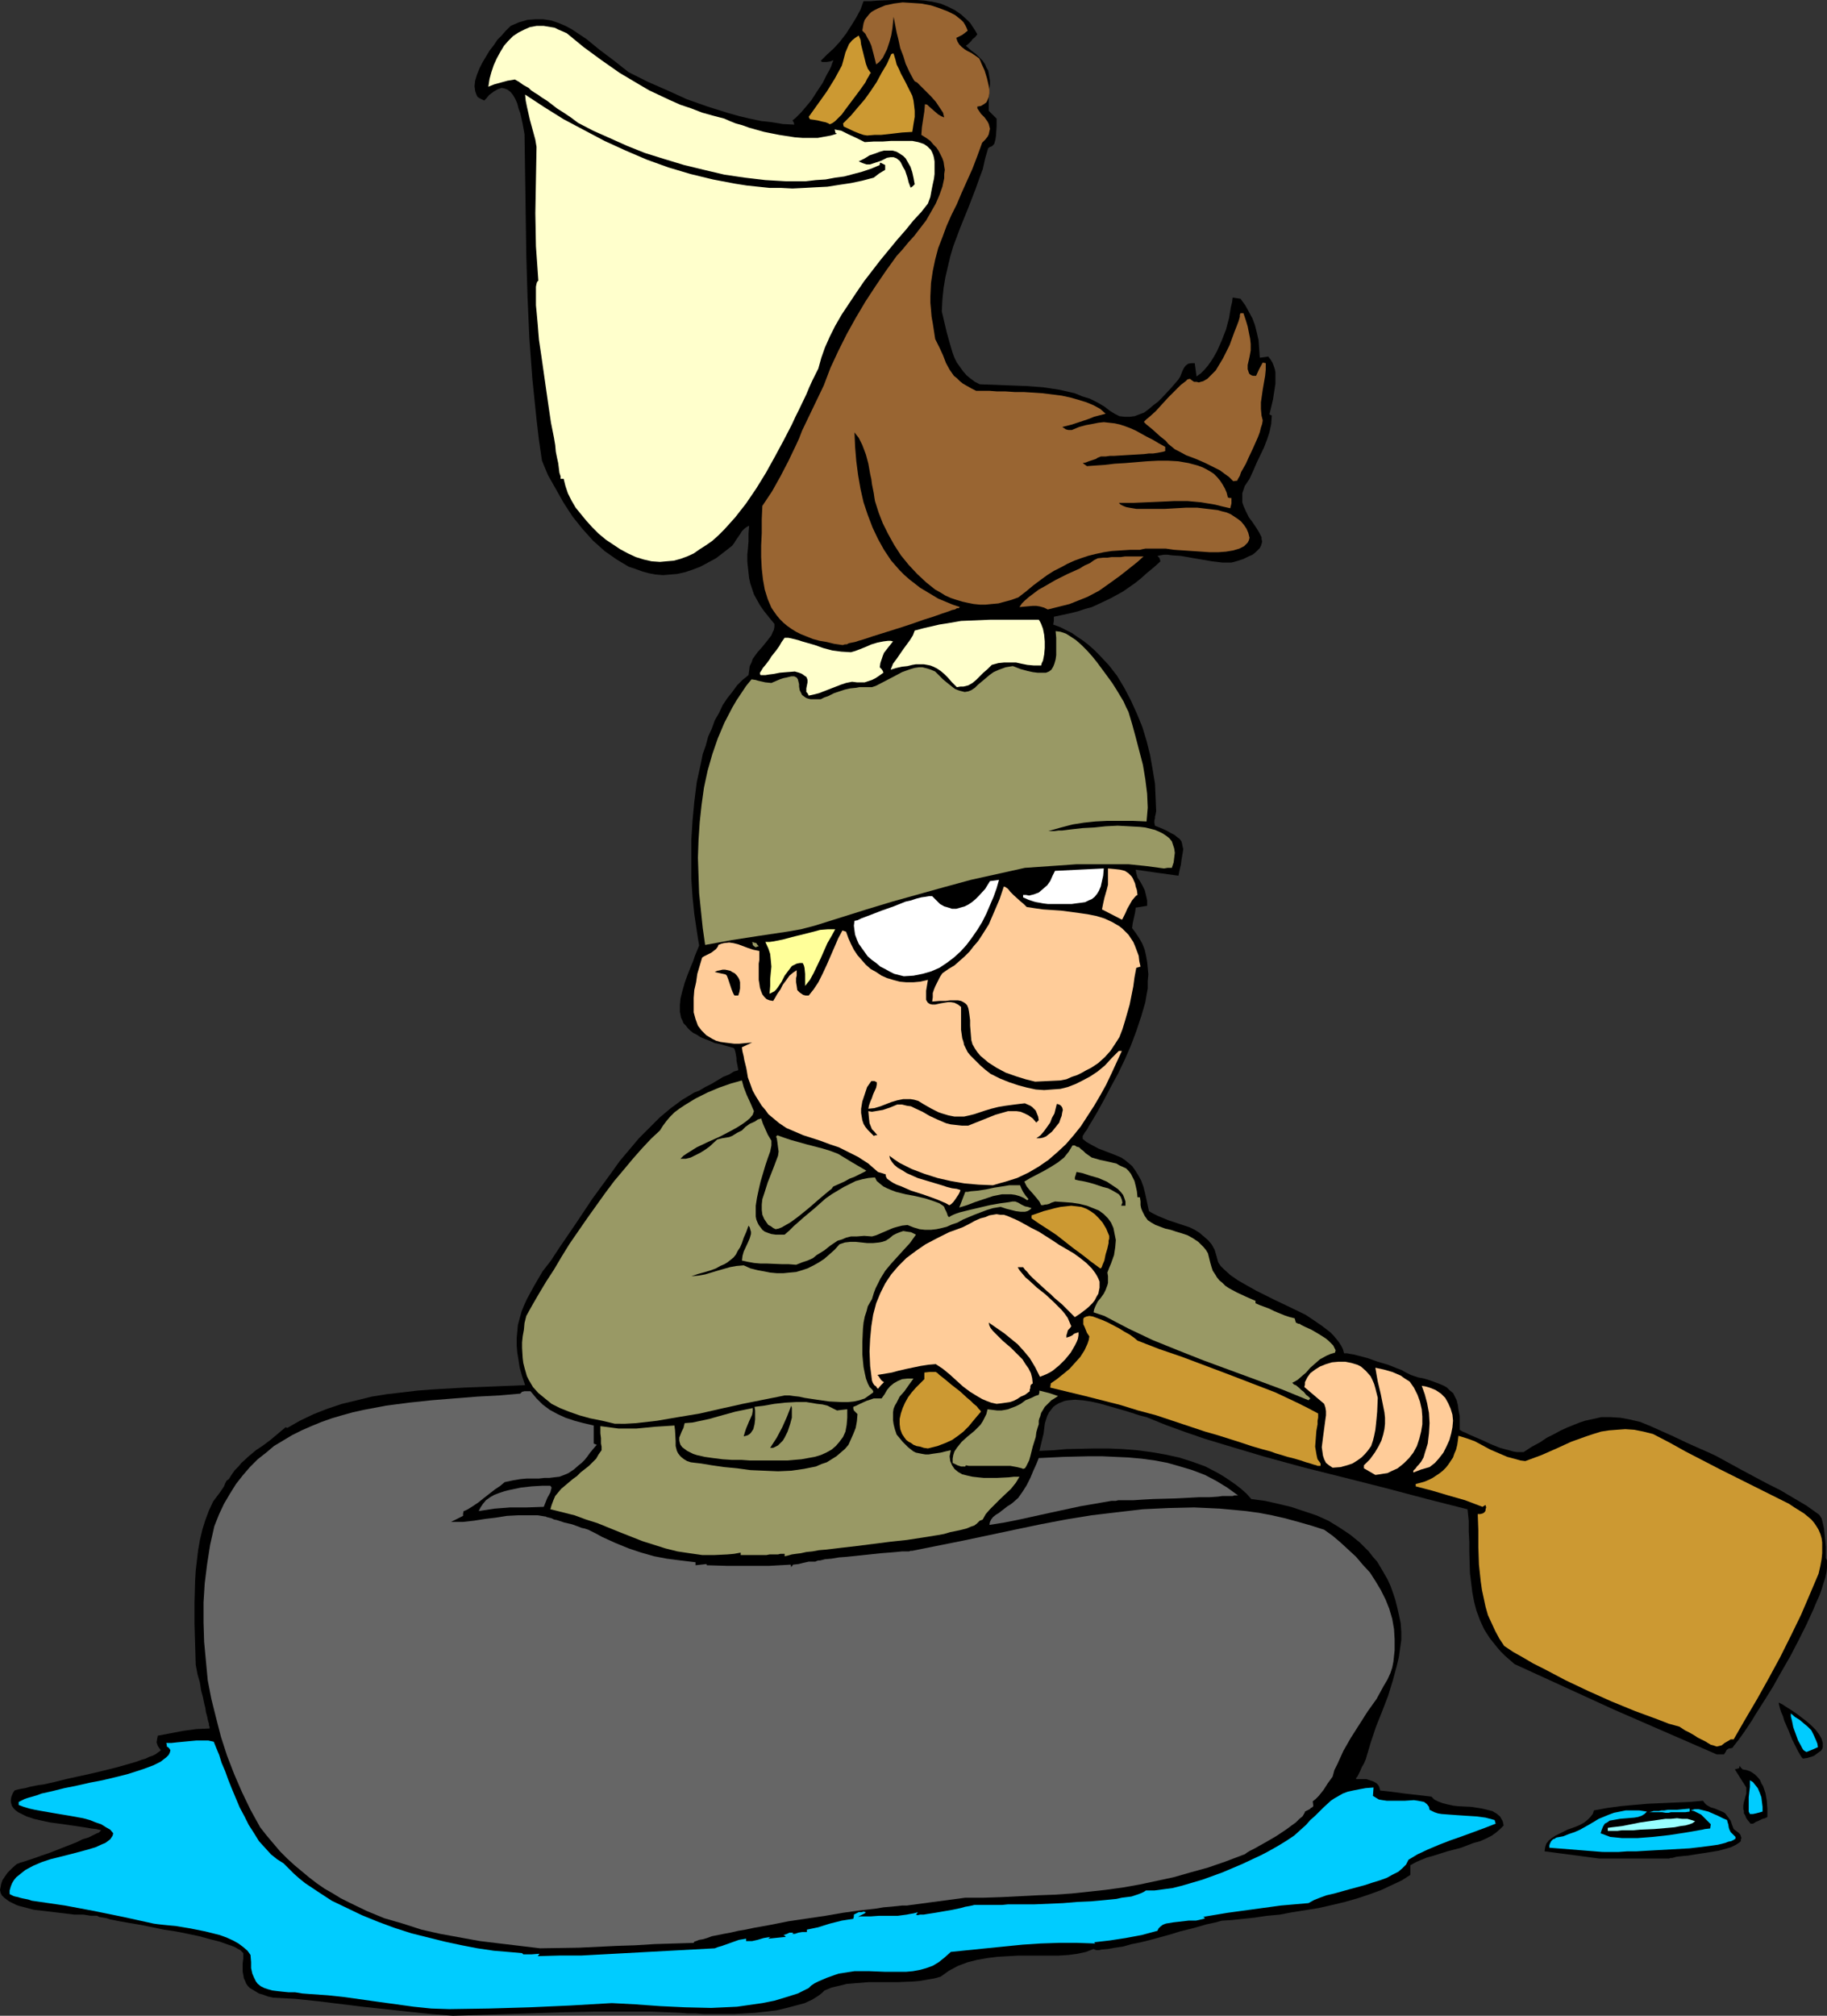
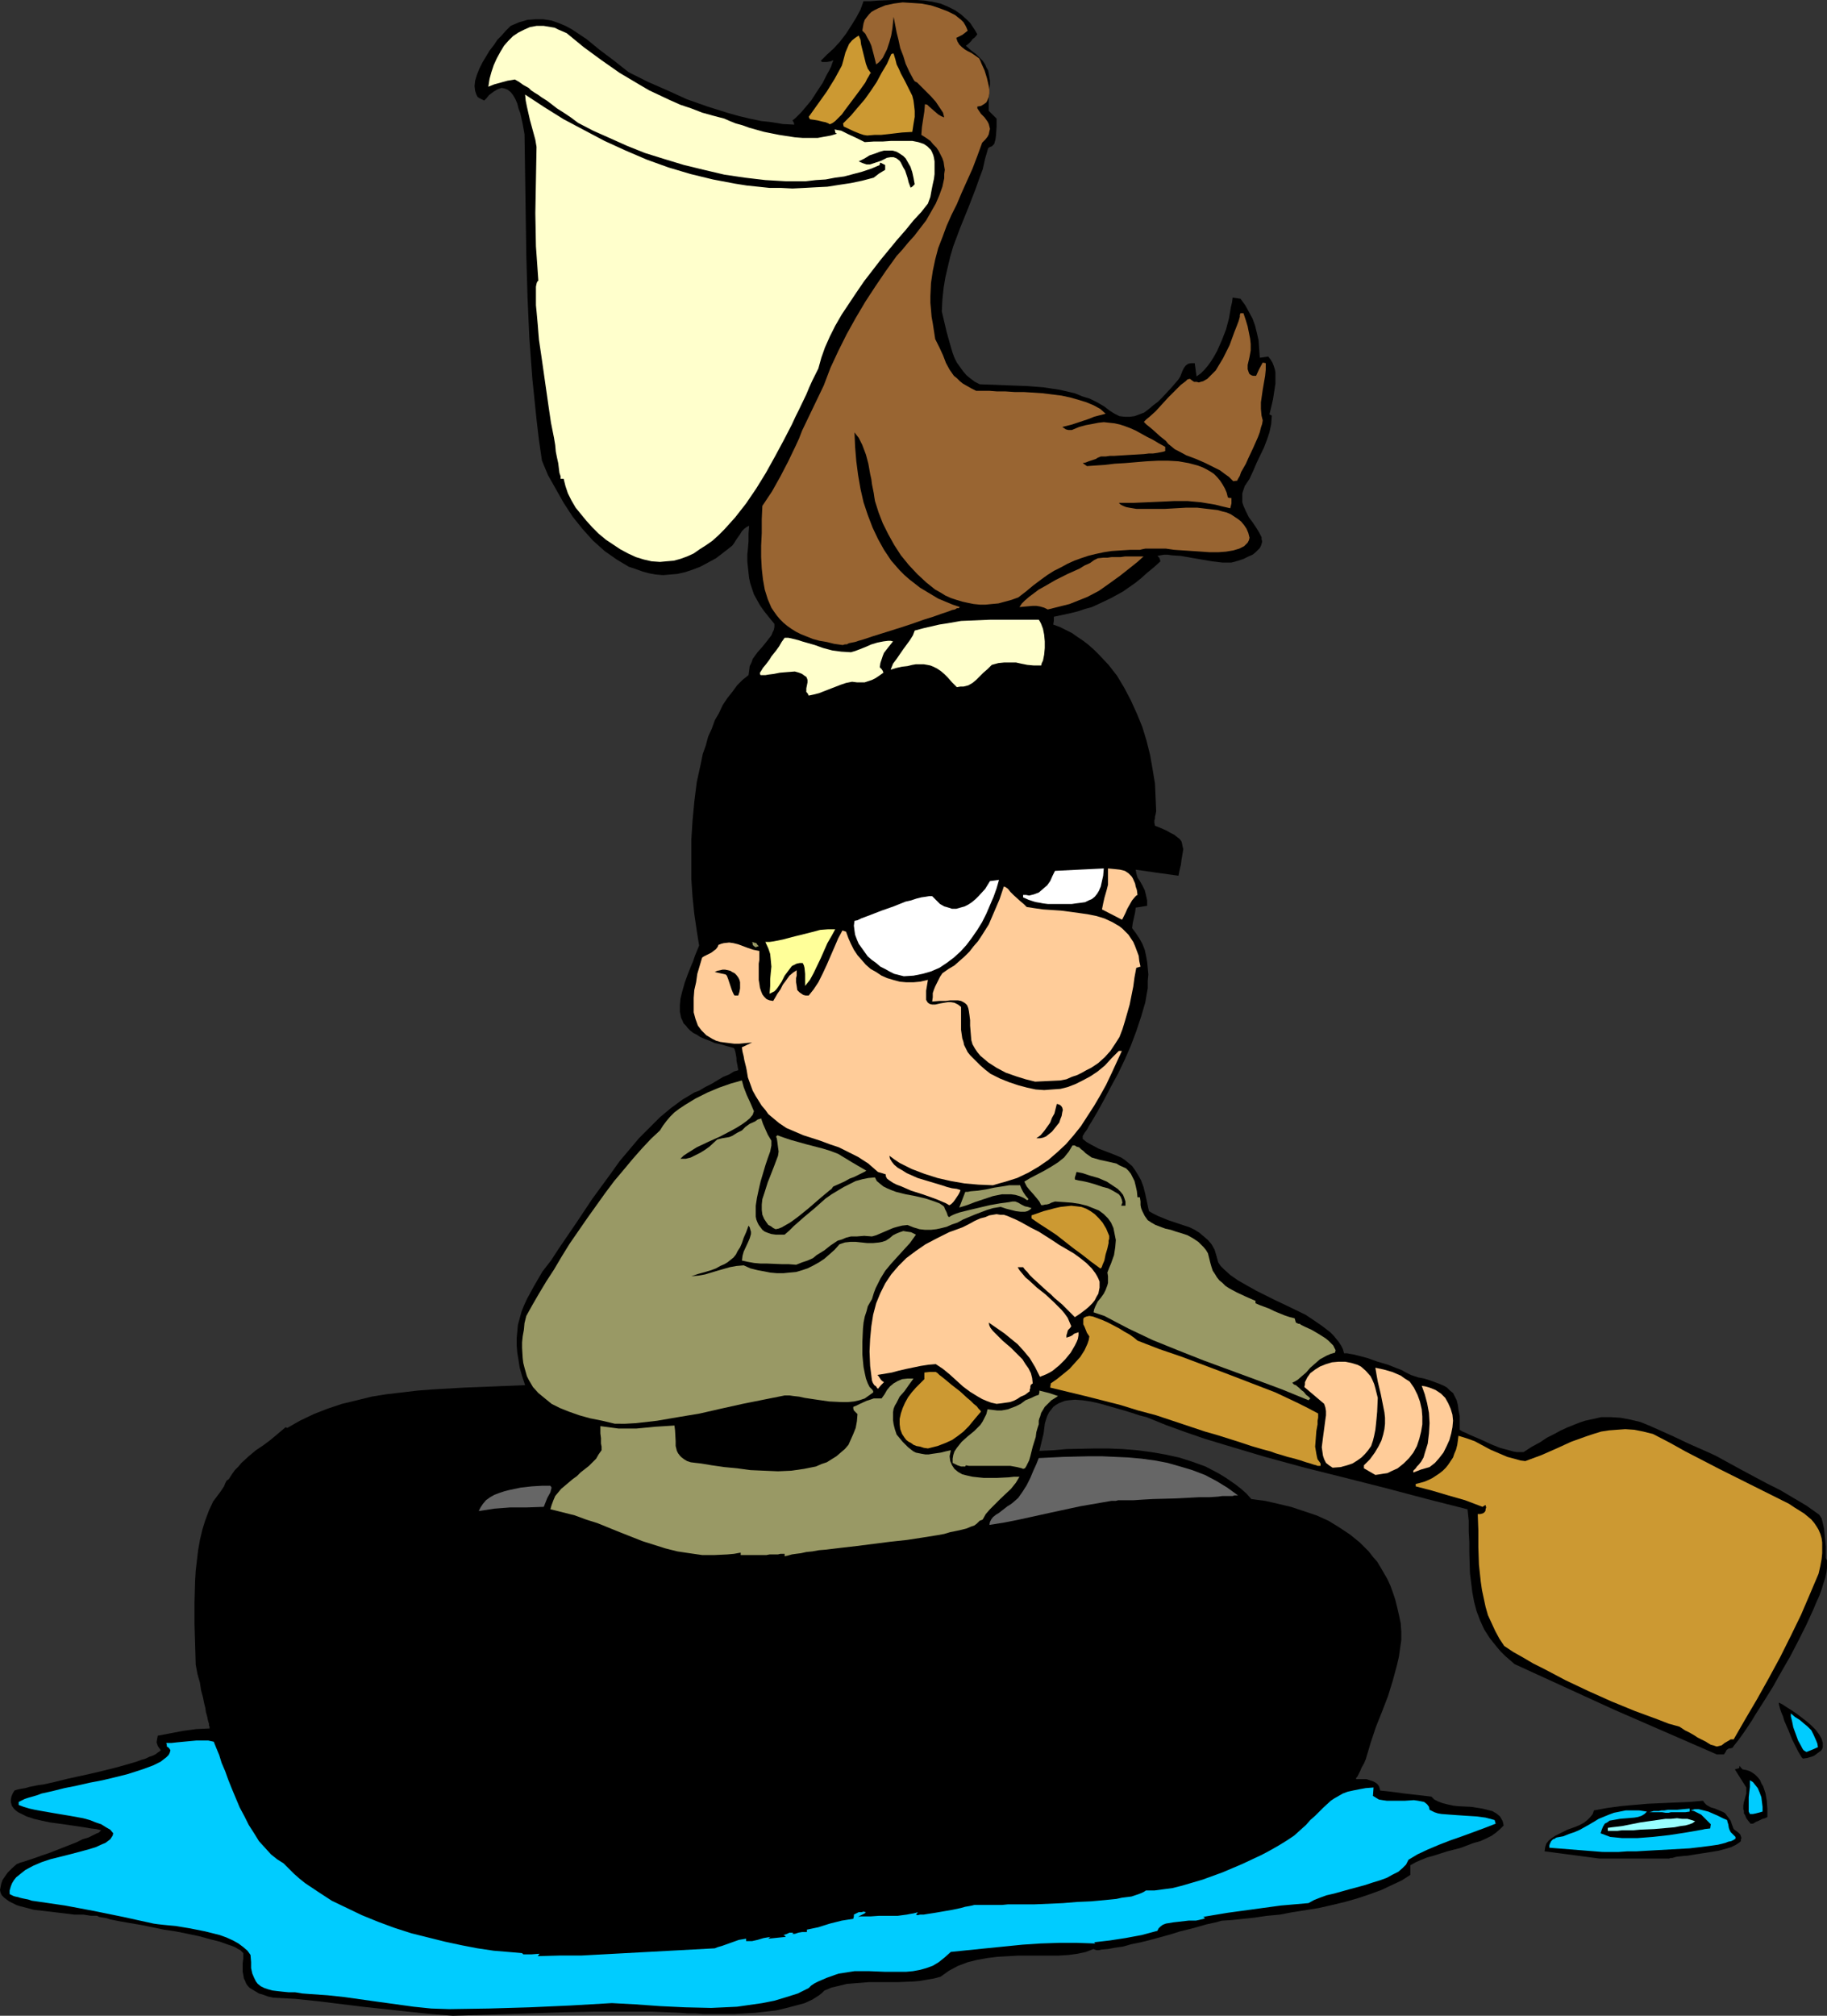
<svg xmlns="http://www.w3.org/2000/svg" xmlns:ns1="http://sodipodi.sourceforge.net/DTD/sodipodi-0.dtd" xmlns:ns2="http://www.inkscape.org/namespaces/inkscape" version="1.0" width="129.724mm" height="143.094mm" id="svg53" ns1:docname="Soldier &amp; Pelican.wmf">
  <rect width="100%" height="100%" fill="#333333" stroke="none" />
  <ns1:namedview id="namedview53" pagecolor="#ffffff" bordercolor="#000000" borderopacity="0.25" ns2:showpageshadow="2" ns2:pageopacity="0.0" ns2:pagecheckerboard="0" ns2:deskcolor="#d1d1d1" ns2:document-units="mm" />
  <defs id="defs1">
    <pattern id="WMFhbasepattern" patternUnits="userSpaceOnUse" width="6" height="6" x="0" y="0" />
  </defs>
  <path style="fill:#000000;fill-opacity:1;fill-rule:evenodd;stroke:none" d="m 121.523,540.829 -6.141,-0.485 -6.141,-0.646 -11.958,-1.293 -11.797,-1.454 -6.141,-0.646 -5.979,-0.323 -1.454,-0.323 -1.293,-0.485 -1.131,-0.323 -0.808,-0.485 -0.808,-0.485 -0.808,-0.485 -0.485,-0.485 -0.485,-0.646 -0.323,-0.808 -0.323,-0.646 -0.162,-0.97 -0.162,-0.808 v -2.262 l 0.162,-1.293 v -1.454 l -0.323,-0.323 -0.485,-0.485 -0.646,-0.323 -0.808,-0.485 -0.808,-0.323 -0.97,-0.323 -2.262,-0.808 -2.586,-0.646 -2.909,-0.808 -3.07,-0.646 -3.232,-0.646 -3.232,-0.485 -3.07,-0.646 -3.232,-0.646 -2.909,-0.485 -2.747,-0.485 -2.424,-0.485 -0.97,-0.323 -0.97,-0.162 -0.97,-0.162 -0.646,-0.323 h -0.808 -0.808 l -2.101,-0.323 H 19.877 L 17.291,513.359 11.797,512.713 9.05,512.389 6.626,511.743 5.333,511.42 4.363,511.097 3.394,510.612 2.424,510.127 1.778,509.642 1.131,509.158 0.485,508.511 0.162,507.865 0,507.057 l 0.162,-0.808 0.162,-0.808 0.323,-0.97 0.646,-0.97 0.808,-1.131 1.131,-1.131 1.293,-1.131 0.485,-0.162 0.323,-0.162 1.131,-0.323 1.454,-0.485 1.454,-0.485 1.778,-0.646 1.939,-0.646 3.717,-1.454 3.717,-1.454 1.616,-0.808 1.616,-0.485 1.293,-0.646 0.97,-0.485 0.485,-0.162 0.485,-0.485 0.162,-0.162 -0.646,-0.162 -0.646,-0.162 -1.454,-0.162 -1.939,-0.323 -2.101,-0.323 -4.525,-0.646 -2.424,-0.323 -2.262,-0.485 -2.101,-0.485 -1.939,-0.646 -1.616,-0.808 -0.646,-0.323 -0.646,-0.485 -0.485,-0.485 -0.485,-0.646 -0.162,-0.485 -0.162,-0.646 v -0.646 l 0.162,-0.808 0.323,-0.808 0.485,-0.808 0.485,-0.162 0.646,-0.162 0.808,-0.162 0.97,-0.162 1.131,-0.323 2.424,-0.485 1.293,-0.162 2.909,-0.646 3.232,-0.808 6.626,-1.454 3.394,-0.808 3.232,-0.808 2.909,-0.808 2.747,-0.808 1.293,-0.485 1.131,-0.323 0.97,-0.485 0.97,-0.323 0.646,-0.323 0.646,-0.485 0.485,-0.323 0.323,-0.323 -0.485,-0.646 -0.323,-0.485 -0.162,-0.485 -0.162,-0.485 0.162,-0.97 0.162,-0.808 3.394,-0.646 3.394,-0.646 3.555,-0.485 3.555,-0.162 v -0.485 l -0.162,-0.323 v -0.485 l -0.162,-0.485 -0.162,-0.646 -0.162,-0.808 -0.323,-1.131 -0.162,-1.131 -0.323,-1.293 -0.323,-1.616 -0.485,-1.777 -0.323,-2.101 -0.646,-2.262 -0.485,-2.585 -0.162,-5.494 -0.162,-5.494 v -5.656 l 0.162,-5.817 0.162,-2.747 0.323,-2.747 0.323,-2.747 0.485,-2.747 0.646,-2.747 0.808,-2.585 0.97,-2.585 1.131,-2.424 0.485,-0.646 0.485,-0.646 0.485,-0.646 0.485,-0.646 0.97,-1.454 0.323,-0.808 0.323,-0.646 0.162,-0.162 0.485,-0.323 0.808,-1.293 0.808,-1.131 0.97,-0.97 0.808,-0.97 1.939,-1.777 1.939,-1.616 1.939,-1.293 1.939,-1.454 1.939,-1.616 2.101,-1.777 h 0.162 l 0.323,0.162 3.394,-1.939 3.717,-1.777 3.717,-1.454 3.878,-1.293 4.04,-0.97 3.878,-0.97 4.04,-0.646 4.202,-0.485 4.04,-0.485 4.202,-0.323 8.403,-0.485 8.242,-0.323 8.08,-0.323 -0.808,-2.424 -0.646,-2.262 -0.323,-2.101 -0.323,-1.939 -0.162,-1.939 v -1.939 l 0.162,-1.777 0.162,-1.777 0.485,-1.777 0.485,-1.777 0.646,-1.616 0.808,-1.777 0.97,-1.777 0.97,-1.777 1.131,-1.939 1.131,-1.939 2.262,-2.909 2.101,-3.232 4.525,-6.625 4.525,-6.787 4.848,-6.625 2.424,-3.393 2.586,-3.07 2.586,-3.07 2.909,-2.909 2.747,-2.747 2.909,-2.424 3.07,-2.262 3.232,-1.939 1.293,-0.485 1.616,-0.97 1.616,-0.808 1.616,-0.97 1.616,-0.97 1.616,-0.646 1.293,-0.808 0.646,-0.162 0.485,-0.162 -0.162,-0.97 -0.162,-0.808 -0.162,-0.808 v -0.646 l -0.162,-0.97 -0.162,-0.808 -0.162,-0.485 v -0.162 l -0.323,-0.323 -1.778,-0.485 -1.616,-0.485 -1.616,-0.323 -1.454,-0.646 -1.293,-0.485 -1.131,-0.485 -0.97,-0.646 -0.97,-0.485 -0.808,-0.646 -0.646,-0.646 -0.485,-0.646 -0.646,-0.646 -0.323,-0.808 -0.323,-0.646 -0.323,-1.616 v -1.777 l 0.162,-1.777 0.485,-1.939 0.646,-2.262 0.808,-2.262 0.97,-2.424 0.485,-1.131 0.485,-1.454 1.131,-2.747 -0.323,-1.939 -0.323,-2.101 -0.646,-4.363 -0.485,-4.686 -0.323,-4.848 v -5.171 -5.171 l 0.323,-5.171 0.485,-5.171 0.646,-5.171 1.131,-5.171 0.485,-2.424 0.808,-2.262 0.646,-2.424 0.97,-2.101 0.808,-2.262 1.131,-1.939 0.97,-2.101 1.293,-1.939 1.293,-1.616 1.293,-1.777 1.454,-1.454 1.616,-1.293 0.162,-1.131 0.162,-1.293 0.485,-0.97 0.323,-0.97 1.293,-1.777 1.293,-1.454 1.293,-1.616 1.131,-1.454 0.323,-0.808 0.323,-0.646 0.162,-0.808 v -0.808 l -1.454,-1.777 -1.293,-1.616 -1.131,-1.616 -0.808,-1.454 -0.808,-1.454 -0.485,-1.454 -0.485,-1.454 -0.323,-1.454 -0.162,-1.454 -0.162,-1.454 -0.162,-1.616 v -1.777 l 0.162,-1.616 0.162,-1.939 v -2.101 l 0.162,-2.101 -0.646,0.323 -0.646,0.485 -0.646,0.646 -0.485,0.808 -1.131,1.616 -0.485,0.808 -0.485,0.646 -2.262,1.777 -2.101,1.616 -2.101,1.131 -2.101,1.131 -2.101,0.808 -1.939,0.646 -2.101,0.485 -1.939,0.162 -1.939,0.162 -1.939,-0.162 -1.778,-0.323 -1.778,-0.485 -1.778,-0.646 -1.939,-0.646 -1.616,-0.97 -1.616,-0.97 -1.616,-1.131 -1.616,-1.131 -1.616,-1.454 -1.454,-1.293 -1.454,-1.616 -1.454,-1.616 -2.586,-3.232 -2.424,-3.716 -2.101,-3.716 -2.101,-3.716 -1.616,-3.878 -0.808,-5.494 -0.646,-5.494 -1.131,-10.988 -0.808,-10.988 -0.485,-10.988 -0.323,-10.826 -0.162,-10.988 -0.323,-21.814 -0.485,-2.747 -0.646,-2.909 -0.485,-1.293 -0.323,-1.293 -0.485,-1.131 -0.646,-1.131 -0.646,-0.808 -0.808,-0.646 -0.808,-0.323 -0.808,-0.162 -0.485,0.162 -0.485,0.162 -1.131,0.646 -0.646,0.485 -0.646,0.485 -0.646,0.808 -0.646,0.646 -0.646,-0.323 -0.646,-0.323 -0.485,-0.323 -0.323,-0.646 -0.162,-0.485 -0.162,-0.485 -0.162,-1.293 0.162,-1.454 0.485,-1.616 0.646,-1.616 0.808,-1.616 0.97,-1.616 0.97,-1.616 1.131,-1.454 0.97,-1.454 1.131,-1.131 0.97,-1.131 0.808,-0.808 0.646,-0.646 1.131,-0.485 1.131,-0.485 1.131,-0.323 1.131,-0.323 2.101,-0.162 h 2.101 l 2.101,0.323 1.939,0.646 1.939,0.808 1.778,0.97 1.939,1.293 1.939,1.293 3.555,2.909 3.878,2.909 3.878,3.07 5.171,2.585 5.171,2.262 5.333,2.424 5.494,1.939 5.656,1.777 2.909,0.808 2.747,0.646 3.07,0.646 2.909,0.323 2.909,0.485 3.07,0.162 -0.162,-0.646 -0.323,-0.485 0.808,-0.646 0.808,-0.808 0.808,-0.808 0.808,-0.97 1.778,-2.101 1.454,-2.262 1.616,-2.424 1.131,-2.262 0.646,-1.131 0.485,-0.97 0.323,-0.97 0.323,-0.808 -0.808,0.323 -0.97,0.162 h -0.808 -0.485 l -0.323,-0.323 1.616,-1.616 1.939,-1.777 1.616,-1.777 1.616,-2.101 1.454,-2.262 1.293,-2.101 1.131,-2.101 0.808,-2.262 h 1.939 L 235.613,0.162 239.653,0 h 4.363 2.101 l 2.101,0.162 2.101,0.323 2.101,0.485 1.939,0.808 1.939,0.97 1.616,1.131 1.616,1.454 0.808,0.808 0.646,0.97 0.646,0.97 0.646,1.131 -0.646,0.808 -0.646,0.485 -0.323,0.485 -0.323,0.323 -0.485,0.485 -0.646,0.485 1.454,1.293 1.293,0.97 0.97,0.97 0.808,0.808 0.646,0.97 0.323,0.808 0.485,0.808 0.162,0.808 0.162,0.97 0.162,0.97 v 0.97 l -0.162,1.131 v 1.293 l -0.162,1.454 v 1.454 1.777 l 1.131,1.131 0.97,0.97 v 0.97 1.131 l -0.162,2.424 -0.162,1.131 -0.323,1.131 -0.323,0.323 -0.323,0.323 -0.485,0.162 -0.485,0.323 -0.808,2.747 -0.646,2.909 -0.97,2.585 -0.97,2.747 -1.939,5.009 -2.101,5.171 -1.939,5.171 -0.808,2.747 -0.646,2.747 -0.646,2.747 -0.485,2.909 -0.323,3.07 -0.162,3.232 0.646,2.747 0.646,2.747 0.808,2.909 0.808,2.747 0.485,1.293 0.646,1.293 0.808,1.131 0.808,1.131 0.97,1.131 0.97,0.808 1.293,0.97 1.293,0.646 4.202,0.162 4.202,0.162 4.363,0.162 4.202,0.323 4.363,0.646 2.101,0.485 2.101,0.485 1.939,0.808 2.101,0.646 1.939,0.97 1.939,1.131 1.454,1.131 1.293,0.808 1.293,0.646 1.454,0.162 h 1.293 l 1.293,-0.162 1.293,-0.485 1.293,-0.485 1.293,-0.97 1.131,-0.97 1.293,-0.97 1.131,-1.131 2.262,-2.424 2.101,-2.424 0.485,-0.808 0.646,-1.616 0.323,-0.646 0.485,-0.646 0.646,-0.485 0.808,-0.162 h 0.97 l 0.485,3.555 1.131,-0.808 0.97,-0.97 0.97,-1.131 0.808,-1.131 0.808,-1.293 0.808,-1.454 1.293,-2.909 1.131,-2.909 0.808,-3.07 0.485,-2.909 0.323,-1.293 0.162,-1.293 2.101,0.323 1.293,1.777 0.97,1.777 0.97,1.777 0.646,1.777 0.485,1.939 0.485,2.101 0.162,2.262 0.162,2.424 1.131,-0.162 1.131,-0.162 0.646,0.808 0.485,0.808 0.323,0.808 0.323,0.97 0.162,0.808 v 0.97 2.101 l -0.323,2.101 -0.323,2.101 -0.485,2.101 -0.485,1.939 0.646,0.323 -0.162,2.262 -0.485,2.262 -0.646,1.939 -0.808,2.101 -1.939,4.04 -0.97,2.262 -0.97,2.101 -0.646,0.97 -0.646,0.97 -0.323,0.97 -0.323,0.97 v 0.808 0.808 0.808 l 0.323,0.97 0.646,1.454 0.808,1.616 0.97,1.293 0.97,1.454 0.808,1.293 0.646,1.293 v 0.485 l 0.162,0.646 -0.162,0.646 -0.162,0.485 -0.323,0.646 -0.485,0.485 -0.646,0.646 -0.808,0.646 -1.131,0.485 -1.293,0.646 -1.454,0.485 -1.778,0.485 h -2.424 l -2.747,-0.323 -5.656,-0.97 -2.747,-0.485 -2.424,-0.162 -1.131,-0.162 h -0.97 l -0.97,0.162 -0.808,0.162 0.323,0.323 0.162,0.162 0.162,0.323 0.162,0.646 -1.778,1.616 -1.778,1.454 -1.616,1.454 -1.616,1.293 -1.616,1.131 -1.616,1.131 -3.232,1.777 -3.394,1.616 -1.778,0.808 -1.778,0.485 -1.939,0.646 -1.939,0.485 -2.262,0.485 -2.262,0.485 v 1.131 l -0.162,0.97 1.778,0.646 1.616,0.808 1.616,0.808 1.616,1.131 1.454,0.97 1.454,1.131 1.454,1.293 1.293,1.293 2.586,2.747 2.262,2.909 1.939,3.232 1.778,3.393 1.616,3.555 1.454,3.555 1.131,3.716 0.97,3.878 0.646,3.716 0.646,3.878 0.162,3.716 0.162,3.716 -0.162,0.808 -0.162,0.646 v 0.485 l -0.162,0.485 v 0.646 l 0.162,0.808 1.616,0.646 1.454,0.646 1.131,0.646 0.97,0.485 0.808,0.646 0.646,0.485 0.485,0.646 0.162,0.646 0.162,0.808 0.162,0.646 -0.162,0.97 -0.162,0.97 -0.162,0.97 -0.162,1.293 -0.323,1.293 -0.323,1.616 -5.818,-0.808 -5.656,-0.808 0.162,0.97 0.323,1.131 0.646,0.97 0.646,1.131 0.646,1.293 0.323,1.293 0.323,1.454 v 1.454 l -3.07,0.485 -0.162,1.293 -0.323,1.454 -0.323,1.454 -0.162,1.293 0.97,1.293 0.97,1.454 0.808,1.454 0.646,1.616 0.323,1.454 0.323,1.777 0.162,1.616 0.162,1.777 -0.162,1.777 v 1.939 l -0.323,1.777 -0.323,1.939 -1.131,3.878 -1.293,3.878 -1.454,3.878 -1.616,3.716 -1.778,3.716 -1.939,3.555 -1.778,3.393 -1.778,3.232 -1.616,2.747 -0.808,1.293 -0.323,0.646 -0.323,0.485 -0.485,0.646 -0.162,0.323 -0.323,0.485 v 0.323 0.485 l 0.97,0.808 1.131,0.646 2.101,1.131 2.101,0.808 2.101,0.808 1.939,0.808 0.97,0.646 0.97,0.808 0.97,0.808 0.808,1.131 0.808,1.293 0.808,1.454 0.646,1.777 0.485,1.939 0.485,2.262 0.485,2.262 1.131,0.646 1.293,0.646 2.747,1.131 2.909,0.97 2.909,0.97 1.293,0.646 1.293,0.808 1.131,0.97 1.131,0.97 0.97,1.131 0.808,1.454 0.485,1.616 0.485,1.777 0.646,0.97 0.808,0.808 1.778,1.616 2.101,1.454 2.262,1.293 2.586,1.454 2.586,1.293 2.586,1.293 2.747,1.293 5.333,2.585 2.424,1.616 2.101,1.454 2.101,1.616 0.808,0.808 0.808,0.97 0.646,0.808 0.646,0.97 0.485,0.97 0.323,1.131 h 0.808 l 0.808,0.162 0.97,0.162 1.293,0.323 2.424,0.646 2.747,0.97 2.747,0.808 2.424,0.97 1.293,0.485 0.808,0.485 0.97,0.485 0.646,0.323 1.939,0.646 1.616,0.323 1.616,0.485 1.293,0.485 1.293,0.485 1.131,0.485 0.808,0.485 0.808,0.808 0.808,0.646 0.485,0.97 0.485,0.97 0.323,1.293 0.162,1.293 0.323,1.616 v 1.777 1.939 l 0.808,0.485 0.808,0.323 0.97,0.485 1.131,0.485 2.262,0.97 2.424,1.131 2.424,0.97 2.424,0.646 1.131,0.323 0.97,0.162 h 0.97 0.808 l 2.262,-1.454 2.101,-1.131 1.939,-1.293 1.939,-0.97 1.778,-0.97 1.778,-0.808 1.616,-0.646 1.616,-0.646 1.454,-0.485 1.454,-0.323 1.454,-0.323 1.454,-0.323 h 1.293 1.293 l 2.586,0.162 2.586,0.485 2.747,0.646 2.747,1.131 2.909,1.293 3.232,1.454 3.394,1.616 1.778,0.808 4.04,1.777 2.101,0.97 6.787,3.716 6.949,3.716 3.555,1.777 3.555,2.101 3.555,2.101 3.394,2.424 0.323,0.485 0.323,0.485 0.323,1.293 0.323,1.454 0.162,1.616 0.323,3.232 v 1.616 1.454 l 0.323,0.646 v 0.97 0.97 l -0.162,1.293 -0.323,1.454 -0.485,1.454 -0.485,1.616 -0.646,1.777 -0.808,1.777 -0.808,1.939 -1.778,3.878 -2.101,4.201 -2.262,4.363 -2.424,4.201 -2.262,4.04 -2.424,3.878 -1.131,1.777 -1.131,1.777 -0.97,1.616 -0.97,1.454 -0.97,1.454 -0.808,1.131 -0.808,1.131 -0.646,0.808 -0.646,0.808 -0.323,0.485 -0.646,0.162 h -0.323 l -0.485,0.323 -0.162,0.162 -0.162,0.323 -0.162,0.323 -0.162,0.162 -0.162,0.323 h -1.939 l -13.736,-5.979 -13.736,-5.979 -13.413,-6.14 -13.413,-6.14 -1.293,-1.131 -1.293,-1.131 -1.131,-1.131 -0.97,-1.131 -1.939,-2.424 -1.454,-2.262 -1.131,-2.424 -0.97,-2.585 -0.646,-2.424 -0.485,-2.585 -0.323,-2.585 -0.323,-2.585 -0.162,-5.494 v -2.747 l -0.162,-2.909 v -2.909 l -0.323,-3.07 -10.827,-2.747 -10.989,-2.909 -10.827,-2.747 -10.989,-2.747 -10.666,-2.909 -10.827,-3.232 -5.333,-1.616 -5.171,-1.777 -5.333,-1.939 -5.171,-2.101 -1.939,-0.485 -1.939,-0.646 -2.101,-0.646 -2.262,-0.646 -4.525,-1.293 -2.262,-0.485 -2.101,-0.323 -2.101,-0.162 -1.778,0.162 -0.97,0.162 -1.616,0.646 -0.808,0.485 -0.646,0.485 -0.485,0.646 -0.646,0.808 -0.485,0.97 -0.323,0.97 -0.323,1.131 -0.162,1.293 -0.162,1.293 -1.131,4.686 3.555,-0.162 3.717,-0.323 7.434,-0.162 h 3.878 l 3.878,0.162 3.878,0.323 3.717,0.485 3.717,0.646 3.717,0.808 3.555,1.131 3.555,1.293 3.394,1.777 1.616,0.97 1.454,0.97 1.616,1.131 1.454,1.131 1.454,1.293 1.293,1.454 3.717,0.485 3.555,0.808 3.394,0.808 3.394,1.131 3.394,1.131 3.232,1.454 2.909,1.777 2.909,1.939 2.586,2.101 2.424,2.424 1.131,1.454 1.131,1.293 0.97,1.616 1.778,3.07 0.808,1.777 0.646,1.777 0.646,1.939 0.485,1.939 0.485,2.101 0.485,2.262 0.162,2.262 v 2.262 l -0.323,2.262 -0.323,2.262 -0.485,2.101 -1.131,4.201 -1.293,4.201 -0.808,2.101 -0.808,2.101 -1.616,4.04 -1.454,4.363 -1.293,4.363 -0.485,1.131 -0.646,1.131 -0.323,0.808 -0.323,0.646 -0.323,0.646 -0.162,0.323 -0.323,0.323 v 0.323 h 2.747 l 0.97,0.323 0.97,0.323 0.808,0.485 0.323,0.323 0.323,0.485 0.162,0.485 0.162,0.646 3.07,0.323 3.555,0.485 7.11,0.808 0.808,0.808 0.97,0.485 1.293,0.485 1.293,0.323 1.454,0.323 1.454,0.162 3.394,0.162 3.07,0.485 1.293,0.323 1.293,0.323 1.131,0.646 0.97,0.808 0.646,1.131 0.162,0.485 0.162,0.808 -0.97,0.97 -1.131,0.97 -1.131,0.808 -1.616,0.808 -1.454,0.646 -1.778,0.485 -3.394,1.293 -3.717,0.97 -3.555,1.131 -1.778,0.485 -1.616,0.646 -1.454,0.646 -1.454,0.808 v 2.585 l -2.262,1.454 -2.747,1.293 -2.747,1.293 -3.07,1.131 -3.394,1.131 -3.394,0.97 -3.394,0.808 -3.555,0.808 -7.11,1.131 -3.394,0.646 -3.555,0.323 -3.232,0.485 -3.07,0.323 -3.07,0.323 -2.586,0.162 -1.778,0.485 -2.262,0.485 -2.262,0.646 -1.131,0.323 -1.293,0.323 -2.586,0.646 -2.586,0.808 -5.333,1.454 -2.586,0.646 -2.424,0.485 -2.262,0.646 -2.262,0.323 -1.778,0.323 -1.778,0.162 -0.646,0.162 h -0.646 l -0.485,-0.162 -0.323,-0.162 -2.101,0.808 -2.262,0.485 -2.424,0.323 -2.586,0.162 h -2.586 -8.242 l -2.747,0.162 -2.909,0.162 -2.586,0.323 -2.747,0.485 -2.586,0.646 -2.586,0.97 -2.424,1.293 -1.131,0.808 -1.131,0.808 -1.778,0.485 -1.939,0.323 -1.778,0.323 -1.939,0.162 -3.878,0.162 h -3.878 -4.04 l -4.04,0.323 -1.939,0.162 -1.939,0.485 -2.101,0.485 -1.939,0.808 -0.646,0.646 -0.808,0.646 -1.778,1.131 -2.101,0.97 -2.424,0.646 -2.424,0.646 -2.747,0.646 -2.747,0.323 -2.909,0.323 -5.656,0.323 h -8.08 l -2.262,-0.162 h -2.101 l -1.939,-0.162 -7.757,-0.323 h -7.595 -7.757 l -7.757,0.162 -15.19,0.485 z" id="path1" />
  <path style="fill:#00ccff;fill-opacity:1;fill-rule:evenodd;stroke:none" d="m 120.553,539.051 -4.848,-0.162 -4.686,-0.485 -9.373,-1.293 -9.211,-1.293 -4.525,-0.485 -4.686,-0.323 -2.101,-0.162 -1.939,-0.323 h -1.778 l -1.616,-0.162 -1.454,-0.162 -1.293,-0.162 -1.131,-0.323 -0.97,-0.323 -0.97,-0.485 -0.808,-0.646 -0.485,-0.646 -0.485,-0.97 -0.485,-1.131 -0.323,-1.454 v -1.616 l -0.162,-1.939 -0.808,-1.131 -1.131,-0.97 -1.293,-0.97 -1.454,-0.808 -1.778,-0.808 -1.778,-0.646 -1.939,-0.485 -1.939,-0.485 -4.04,-0.808 -1.939,-0.323 -1.939,-0.323 -1.778,-0.162 -1.616,-0.162 -1.454,-0.162 -1.131,-0.162 -8.08,-1.777 -7.918,-1.616 -7.757,-1.454 -7.757,-1.131 L 8.565,509.966 7.595,509.642 6.787,509.481 5.979,509.319 5.333,509.158 4.848,508.996 4.04,508.834 3.555,508.673 3.232,508.511 2.586,508.188 v -0.97 l 0.323,-1.131 0.323,-0.808 0.485,-0.808 0.646,-0.808 0.808,-0.646 0.808,-0.646 0.808,-0.646 2.101,-1.131 2.262,-0.97 2.424,-0.808 2.586,-0.646 2.586,-0.646 2.424,-0.646 2.424,-0.646 2.101,-0.646 1.778,-0.808 0.808,-0.323 0.646,-0.485 0.646,-0.485 0.323,-0.485 0.323,-0.485 0.162,-0.646 -0.808,-0.97 -1.131,-0.646 -1.293,-0.808 -1.454,-0.485 -1.616,-0.646 -1.778,-0.485 -3.555,-0.646 -3.878,-0.646 -3.717,-0.646 -1.778,-0.323 -1.454,-0.323 -1.616,-0.485 -1.293,-0.485 v -0.808 l 0.646,-0.323 0.97,-0.485 0.97,-0.323 1.131,-0.323 1.131,-0.323 1.293,-0.485 2.909,-0.646 3.232,-0.808 3.232,-0.646 3.555,-0.808 3.394,-0.646 3.394,-0.808 3.232,-0.808 3.07,-0.97 1.454,-0.485 1.293,-0.485 1.293,-0.485 0.97,-0.485 0.97,-0.485 0.808,-0.646 0.646,-0.485 0.646,-0.646 0.323,-0.646 0.162,-0.646 -0.323,-0.485 -0.323,-0.323 -0.323,-0.162 v -0.162 -0.323 l -0.162,-0.485 h 1.454 l 1.454,-0.162 3.394,-0.323 1.778,-0.162 h 1.616 1.616 l 1.454,0.323 0.646,1.616 0.808,1.939 0.646,2.101 0.485,1.131 0.485,1.131 0.808,2.262 0.97,2.424 2.101,5.009 1.293,2.424 1.131,2.262 1.454,2.262 1.293,2.101 1.616,1.777 1.616,1.777 1.616,1.293 1.778,1.131 1.293,1.293 1.454,1.454 1.454,1.293 1.616,1.293 3.394,2.262 3.717,2.424 4.04,1.939 4.04,1.939 4.363,1.777 4.363,1.616 4.525,1.454 4.525,1.131 4.525,1.131 4.525,0.97 4.202,0.808 4.363,0.646 3.878,0.323 3.717,0.323 0.323,0.323 h 2.262 l 2.101,-0.162 -0.485,0.646 5.818,-0.162 h 5.818 l 11.958,-0.646 11.958,-0.646 5.979,-0.323 5.979,-0.323 0.808,-0.323 1.131,-0.323 2.262,-0.808 2.262,-0.808 0.97,-0.162 0.97,-0.162 v 0.646 h 1.616 l 1.454,-0.323 1.616,-0.485 1.939,-0.323 -0.323,0.162 -0.323,0.323 4.686,-0.485 -0.323,-0.323 -0.323,-0.162 0.485,-0.162 0.485,-0.162 0.646,-0.323 h 0.485 0.485 l -0.162,0.323 h 0.646 l 0.97,-0.323 0.97,-0.162 h 0.646 0.646 v -0.646 l 3.07,-0.646 3.07,-0.97 3.232,-0.808 3.07,-0.485 0.162,-0.646 v -0.485 l 1.293,-0.646 h 0.808 l 0.485,-0.162 0.646,0.162 -0.323,0.323 -0.323,0.162 -0.646,0.323 -0.323,0.162 -0.485,0.323 0.646,-0.162 h 0.808 0.808 1.131 l 2.262,-0.162 h 5.01 l 2.424,-0.323 0.808,-0.162 0.97,-0.162 0.646,-0.162 0.485,-0.162 -0.162,0.323 -0.323,0.323 0.485,0.162 0.646,-0.162 h 0.97 l 0.97,-0.162 2.101,-0.323 4.686,-0.808 2.262,-0.485 1.131,-0.323 0.97,-0.162 0.808,-0.162 0.646,-0.162 h 3.555 1.131 2.747 l 1.616,-0.162 h 3.394 3.717 l 7.595,-0.323 3.878,-0.323 3.717,-0.162 3.555,-0.323 3.232,-0.323 1.454,-0.323 1.293,-0.162 1.293,-0.162 0.97,-0.323 0.97,-0.323 0.808,-0.323 0.646,-0.323 0.485,-0.323 h 2.262 l 2.424,-0.323 2.424,-0.323 2.586,-0.646 2.747,-0.808 2.747,-0.808 5.333,-1.939 5.333,-2.262 2.747,-1.293 2.424,-1.131 2.424,-1.293 2.262,-1.293 2.101,-1.293 1.939,-1.293 1.616,-1.454 1.616,-1.454 1.131,-1.293 1.293,-1.131 1.131,-1.131 0.97,-0.97 2.101,-1.939 0.97,-0.646 1.131,-0.646 1.131,-0.646 1.293,-0.485 1.454,-0.323 1.616,-0.323 1.778,-0.323 2.101,-0.162 -0.162,2.262 0.808,0.485 0.808,0.485 0.97,0.162 1.131,0.162 h 2.424 2.424 l 2.424,-0.162 1.131,0.162 0.808,0.162 0.808,0.162 0.808,0.646 0.485,0.646 0.162,0.808 0.646,0.323 0.646,0.323 0.97,0.323 0.97,0.162 2.101,0.162 2.262,0.162 2.424,0.162 2.586,0.162 2.424,0.323 2.424,0.646 0.162,0.485 v 0.162 l 0.162,0.323 -2.909,1.131 -6.141,2.262 -3.232,1.131 -2.909,1.131 -3.07,1.293 -2.747,1.293 -2.424,1.454 -0.323,0.646 -0.323,0.646 -0.97,0.97 -1.131,0.97 -1.616,0.808 -1.454,0.808 -1.778,0.646 -2.101,0.646 -1.939,0.646 -4.202,1.131 -4.04,1.131 -2.101,0.485 -1.778,0.646 -1.616,0.646 -1.454,0.808 -3.717,0.323 -3.717,0.323 -7.11,0.97 -7.11,0.97 -6.787,1.131 h 0.323 l 0.323,0.323 -0.323,0.162 -0.646,0.162 -0.646,0.162 -0.808,0.162 h -1.939 l -4.202,0.485 -0.97,0.162 -0.97,0.162 -0.808,0.323 -0.646,0.485 -0.485,0.485 -0.323,0.646 -4.202,1.131 -4.363,0.808 -4.202,0.646 -4.202,0.485 0.323,0.323 -4.848,-0.162 h -5.01 l -4.848,0.162 -4.848,0.323 -9.696,0.97 -9.534,0.97 -1.616,1.454 -1.616,1.293 -1.616,0.97 -1.778,0.646 -1.778,0.485 -1.778,0.323 -1.778,0.162 h -1.939 -1.939 -1.939 l -4.04,-0.162 h -2.101 -1.939 l -2.101,0.323 -2.101,0.323 -0.97,0.323 -2.262,0.808 -1.131,0.485 -1.131,0.485 -0.97,0.485 -0.97,0.646 -0.646,0.646 -2.909,1.454 -3.07,0.97 -3.232,0.97 -3.232,0.646 -3.394,0.485 -3.394,0.485 -3.394,0.162 -3.555,0.162 -6.949,-0.162 -6.787,-0.323 -6.787,-0.485 -3.07,-0.162 -3.07,-0.162 -11.15,0.646 -10.827,0.485 -10.989,0.323 z" id="path2" />
  <path style="fill:#000000;fill-opacity:1;fill-rule:evenodd;stroke:none" d="m 293.465,522.892 2.424,-0.162 z" id="path3" />
-   <path style="fill:#666666;fill-opacity:1;fill-rule:evenodd;stroke:none" d="m 144.955,522.731 -10.827,-1.293 -5.333,-0.646 -5.333,-0.97 -5.333,-0.97 -5.01,-1.131 -5.01,-1.616 -5.01,-1.454 -4.686,-1.939 -4.686,-2.262 -2.262,-1.131 -2.101,-1.293 -2.262,-1.293 -2.101,-1.454 -2.101,-1.616 -1.939,-1.616 -1.939,-1.616 -1.939,-1.777 -1.939,-1.939 -1.778,-2.101 -1.778,-2.101 -1.778,-2.262 -2.586,-4.686 -2.262,-4.686 -2.101,-4.848 -1.939,-5.009 -1.616,-5.009 -1.293,-5.009 -1.293,-5.171 -0.97,-5.009 -0.485,-5.171 -0.485,-5.171 -0.162,-5.332 v -5.171 l 0.323,-5.171 0.646,-5.171 0.808,-5.171 1.131,-5.009 1.293,-3.232 1.293,-2.747 1.616,-2.747 1.616,-2.585 1.778,-2.262 1.939,-2.262 2.101,-2.101 2.262,-1.777 2.101,-1.777 2.424,-1.454 2.424,-1.454 2.586,-1.293 2.586,-1.131 2.747,-1.131 2.747,-0.97 2.747,-0.808 2.909,-0.808 2.909,-0.646 5.979,-1.131 6.141,-0.808 6.141,-0.646 5.979,-0.485 6.141,-0.485 5.979,-0.323 5.656,-0.485 0.485,-0.485 0.646,-0.162 h 0.646 0.485 0.485 l 1.616,1.939 1.616,1.616 1.939,1.454 2.101,1.131 2.101,0.97 2.424,0.808 2.424,0.646 2.747,0.646 v 4.848 l 0.808,0.323 -0.97,1.131 -0.808,0.97 -0.808,1.131 -0.646,0.808 -0.808,0.808 -0.808,0.646 -1.293,1.131 -1.454,0.97 -1.131,0.485 -1.293,0.485 -1.454,0.162 -1.293,0.162 h -1.293 l -1.454,0.162 h -1.616 -1.616 l -1.778,0.162 -1.939,0.323 -2.262,0.485 -1.131,0.97 -1.454,0.97 -2.909,2.262 -1.616,1.293 -1.454,0.97 -1.293,0.808 -0.646,0.323 -0.485,0.162 -0.162,0.646 v 0.646 l -1.616,0.808 -1.616,0.808 h 3.232 l 2.909,-0.323 3.07,-0.485 2.747,-0.323 3.07,-0.485 3.07,-0.162 h 3.394 1.778 l 1.939,0.323 h 0.162 l 0.323,0.162 0.646,0.162 0.646,0.162 0.646,0.323 0.808,0.162 1.939,0.646 2.101,0.485 1.778,0.646 0.808,0.323 0.808,0.162 0.485,0.162 0.485,0.162 1.939,0.97 1.778,0.97 3.555,1.616 3.555,1.454 3.394,1.131 3.394,0.97 3.394,0.646 3.717,0.485 4.04,0.485 v 0.808 l 2.909,-0.323 0.162,0.323 5.494,0.162 h 5.494 5.656 l 5.818,-0.323 0.162,0.646 0.485,-0.646 1.454,-0.162 1.293,-0.323 1.454,-0.323 h 0.808 0.808 0.162 l 0.323,-0.162 0.485,-0.162 h 0.485 l 1.293,-0.323 1.778,-0.162 1.939,-0.323 2.101,-0.162 9.211,-0.97 2.101,-0.162 1.939,-0.162 1.616,-0.162 h 1.454 0.485 l 0.323,-0.162 h 0.485 l 13.736,-2.747 13.736,-2.909 6.949,-1.454 6.787,-1.293 6.949,-1.131 6.787,-0.808 6.949,-0.808 6.787,-0.323 6.949,-0.162 3.555,0.162 3.394,0.162 3.555,0.323 3.394,0.323 3.555,0.485 3.394,0.646 3.555,0.808 3.555,0.97 3.394,0.97 3.555,1.131 2.262,1.616 2.101,1.777 2.101,1.939 2.101,1.939 1.778,2.101 1.939,2.101 1.454,2.262 1.454,2.424 1.293,2.585 0.97,2.424 0.808,2.747 0.485,2.747 0.162,2.747 v 2.909 l -0.323,3.07 -0.323,1.616 -0.485,1.454 -0.808,1.777 -0.97,1.616 -1.939,3.555 -2.424,3.393 -2.262,3.555 -2.262,3.555 -1.939,3.393 -0.808,1.777 -0.808,1.777 -0.808,1.616 -0.485,1.777 -1.293,1.777 -1.131,1.777 -1.293,1.616 -0.808,0.808 -0.808,0.646 0.162,1.293 -0.323,0.323 -0.323,0.162 -0.323,0.323 -0.646,0.323 -0.323,0.162 -0.323,0.162 v 0.162 l -0.162,0.323 -0.485,0.808 -0.808,0.646 -0.97,0.97 -1.131,0.808 -1.293,0.97 -2.909,1.939 -3.07,1.777 -1.454,0.808 -1.131,0.646 -1.293,0.646 -0.808,0.485 -0.646,0.485 -0.485,0.162 -4.686,1.777 -4.686,1.616 -4.686,1.293 -4.525,1.293 -4.525,0.97 -4.525,0.97 -4.525,0.808 -4.686,0.646 -4.525,0.485 -4.525,0.485 -4.686,0.323 -4.525,0.162 -9.534,0.485 -4.848,0.162 h -5.01 l -7.272,0.97 -7.272,0.97 -1.131,0.162 h -1.293 l -1.454,0.162 -1.778,0.162 -1.778,0.162 -1.939,0.323 -4.202,0.485 -4.686,0.646 -4.686,0.808 -9.858,1.454 -4.848,0.97 -4.525,0.808 -2.262,0.485 -1.939,0.323 -2.101,0.485 -1.778,0.323 -1.616,0.323 -1.616,0.323 -1.293,0.485 -1.131,0.323 -0.97,0.162 -0.808,0.323 -0.485,0.162 -0.162,0.323 -10.504,0.323 -5.171,0.323 -5.01,0.162 -10.181,0.485 z" id="path4" />
  <path style="fill:#000000;fill-opacity:1;fill-rule:evenodd;stroke:none" d="m 429.209,498.655 -7.272,-0.97 -7.434,-0.97 0.162,-1.131 0.323,-0.97 0.646,-0.808 0.808,-0.646 0.97,-0.646 0.97,-0.485 2.262,-1.131 2.262,-0.808 1.131,-0.485 1.131,-0.646 0.808,-0.646 0.808,-0.808 0.646,-0.808 0.323,-0.97 3.555,-0.646 3.555,-0.485 3.555,-0.323 3.717,-0.323 7.272,-0.323 3.878,-0.162 3.717,-0.323 0.485,0.646 0.485,0.485 1.131,0.646 1.131,0.323 1.131,0.485 1.131,0.485 0.485,0.323 0.485,0.646 0.485,0.646 0.485,0.646 0.323,0.97 0.485,1.293 0.646,0.485 0.646,0.485 0.485,0.485 0.162,0.485 0.162,0.485 -0.162,0.323 v 0.485 l -0.323,0.323 -0.485,0.323 -0.485,0.323 -1.293,0.646 -1.616,0.485 -1.778,0.485 -4.04,0.646 -2.101,0.323 -1.939,0.323 -1.778,0.162 -1.454,0.162 -1.131,0.323 h -0.485 l -0.323,0.162 z" id="path5" />
  <path style="fill:#00ccff;fill-opacity:1;fill-rule:evenodd;stroke:none" d="m 430.017,496.877 -14.221,-1.131 v -0.646 l 0.162,-0.485 0.162,-0.323 0.162,-0.323 0.485,-0.485 0.485,-0.162 0.162,-0.162 0.323,-0.162 1.778,-0.323 1.616,-0.646 1.454,-0.485 1.454,-0.646 2.586,-1.454 2.424,-1.454 2.747,-1.131 1.293,-0.485 1.616,-0.323 1.616,-0.323 h 1.616 1.939 l 2.101,0.323 -0.646,0.646 -0.808,0.485 -0.97,0.323 -0.97,0.162 -1.939,0.162 -1.939,0.162 -1.778,0.323 -0.97,0.162 -0.646,0.485 -0.646,0.323 -0.485,0.808 -0.323,0.808 -0.323,0.97 1.293,0.485 1.293,0.485 1.616,0.162 1.616,0.162 h 1.939 2.101 l 4.202,-0.323 4.363,-0.485 4.202,-0.646 1.939,-0.323 1.778,-0.323 0.97,-0.162 0.646,-0.162 1.454,-0.162 0.162,-1.131 -0.808,-0.808 -0.646,-0.646 -0.646,-0.646 -0.485,-0.485 -1.293,-0.646 -0.646,-0.323 -0.808,-0.162 0.97,-0.323 h 1.131 l 1.293,0.323 1.293,0.323 2.586,1.131 1.293,0.646 1.131,0.485 0.162,0.646 0.162,0.485 0.162,0.97 0.162,0.485 0.323,0.646 0.646,0.646 0.646,0.646 v 0.485 l -0.485,0.323 -0.646,0.323 -0.808,0.162 -0.808,0.323 -1.939,0.485 -2.262,0.323 -2.586,0.323 -2.747,0.323 -5.818,0.323 -5.818,0.323 -2.747,0.162 h -2.424 l -2.262,0.162 h -1.939 -0.808 -0.646 z" id="path6" />
  <path style="fill:#99ffff;fill-opacity:1;fill-rule:evenodd;stroke:none" d="m 432.28,491.222 h -0.808 v -0.808 l 1.131,-0.162 1.454,-0.162 1.293,-0.162 1.616,-0.323 3.232,-0.646 3.394,-0.485 3.394,-0.485 h 1.454 l 1.616,-0.162 1.293,0.162 h 1.454 l 1.131,0.323 0.97,0.323 -0.646,0.485 -0.808,0.323 -1.131,0.323 -1.293,0.162 -1.616,0.323 -1.778,0.162 -3.717,0.323 -3.717,0.162 -1.778,0.162 h -1.616 -1.454 l -1.293,0.162 h -1.131 z" id="path7" />
  <path style="fill:#000000;fill-opacity:1;fill-rule:evenodd;stroke:none" d="m 469.771,489.283 -0.646,-0.808 -0.485,-0.646 -0.323,-0.808 -0.323,-0.485 v -0.646 l -0.162,-0.485 v -0.97 l 0.162,-0.97 0.162,-0.485 0.162,-0.646 0.323,-1.131 v -0.808 -0.808 l -3.07,-4.848 0.485,-0.162 0.646,-0.162 0.162,-0.646 0.323,0.485 0.485,0.485 0.97,0.162 0.97,0.323 0.808,0.485 0.646,0.485 0.646,0.646 0.646,0.808 0.323,0.808 0.485,0.808 0.646,1.939 0.323,1.939 0.162,2.101 v 2.262 l -0.646,0.323 -0.646,0.162 -0.97,0.485 -0.808,0.323 -0.485,0.323 -0.323,0.162 h -0.162 z" id="path8" />
  <path style="fill:#00ccff;fill-opacity:1;fill-rule:evenodd;stroke:none" d="m 469.609,486.697 -0.162,-0.323 -0.162,-0.323 v -0.485 -0.485 -1.454 -1.454 l 0.162,-1.454 0.162,-1.293 v -1.131 -0.646 l 0.808,0.485 0.646,0.808 0.646,0.808 0.485,1.131 0.485,1.293 0.162,1.293 0.162,1.293 v 1.293 l -1.778,0.485 -0.808,0.162 z" id="path9" />
  <path style="fill:#00ccff;fill-opacity:1;fill-rule:evenodd;stroke:none" d="m 442.622,486.212 0.646,-0.162 0.485,-0.162 h 0.808 0.646 l 0.646,-0.162 h 0.808 l 0.97,-0.162 h 1.131 1.293 l 1.616,-0.162 1.778,-0.162 v 0.808 l -1.131,0.162 h -0.97 -1.778 -1.131 l -0.646,0.162 h -0.808 l -0.97,-0.162 z" id="path10" />
  <path style="fill:#000000;fill-opacity:1;fill-rule:evenodd;stroke:none" d="m 483.83,471.831 -0.323,-0.323 -0.485,-0.808 -0.485,-0.808 -0.485,-0.97 -1.131,-2.262 -0.97,-2.424 -1.131,-2.585 -0.323,-1.131 -0.485,-1.131 -0.323,-0.97 -0.162,-0.646 -0.162,-0.646 v -0.323 l 0.97,0.485 0.97,0.646 1.293,0.808 1.454,0.97 2.747,2.101 1.293,1.131 1.131,1.131 0.97,1.293 0.646,1.131 0.323,1.131 v 0.485 0.646 l -0.162,0.485 -0.323,0.485 -0.485,0.323 -0.646,0.485 -0.646,0.485 -0.808,0.323 -1.131,0.323 z" id="path11" />
  <path style="fill:#00ccff;fill-opacity:1;fill-rule:evenodd;stroke:none" d="m 484.799,470.054 -0.323,-0.162 -0.485,-0.323 -0.323,-0.485 -0.323,-0.646 -0.808,-1.454 -0.646,-1.777 -0.646,-1.777 -0.323,-1.616 -0.162,-0.646 -0.162,-0.646 v -0.485 -0.323 l 1.131,0.97 1.293,0.808 1.131,0.97 0.97,0.808 0.97,0.97 0.646,1.293 0.646,1.454 0.323,0.808 0.162,0.97 -1.454,0.646 z" id="path12" />
  <path style="fill:#cc9932;fill-opacity:1;fill-rule:evenodd;stroke:none" d="m 460.721,468.6 -0.97,-0.323 -0.646,-0.162 -0.808,-0.485 -0.485,-0.323 -0.646,-0.323 -0.646,-0.323 -0.97,-0.485 -0.97,-0.646 -1.131,-0.646 -1.293,-0.646 -1.454,-0.97 -2.909,-0.808 -2.909,-1.131 -3.07,-1.131 -3.07,-1.131 -6.302,-2.585 -6.141,-2.747 -6.141,-2.909 -5.818,-3.07 -2.909,-1.454 -2.747,-1.616 -2.586,-1.454 -2.424,-1.616 -1.293,-1.939 -1.131,-2.101 -0.97,-2.101 -0.97,-2.101 -0.646,-2.262 -0.485,-2.262 -0.485,-2.262 -0.323,-2.262 -0.485,-4.524 -0.162,-4.686 v -4.524 l -0.162,-4.363 h 0.646 l 0.646,-0.162 0.323,-0.162 0.323,-0.323 0.162,-0.323 v -0.323 l 0.162,-0.485 -0.162,-0.646 -0.323,0.162 -0.485,0.323 -4.686,-1.777 -4.525,-1.293 -4.363,-1.293 -4.363,-1.131 v -0.646 l 1.293,-0.323 1.131,-0.323 1.131,-0.485 0.97,-0.485 0.97,-0.646 0.97,-0.646 0.808,-0.646 0.808,-0.808 0.646,-0.808 0.646,-0.97 0.646,-0.97 0.323,-0.97 0.485,-1.131 0.323,-1.293 0.162,-1.131 0.162,-1.293 2.101,0.646 2.262,0.808 2.101,1.131 2.101,1.131 2.262,0.97 2.262,0.97 2.424,0.646 1.131,0.323 1.293,0.162 4.363,-1.616 4.04,-1.777 3.878,-1.777 4.04,-1.454 1.939,-0.646 2.101,-0.646 2.101,-0.323 2.101,-0.162 2.262,-0.162 2.424,0.162 2.424,0.485 2.586,0.646 4.363,2.262 4.363,2.424 9.05,4.686 18.746,9.372 1.454,0.97 1.293,0.808 1.293,0.808 0.97,0.808 0.97,0.808 0.808,0.97 0.646,0.97 0.485,0.808 0.485,1.131 0.323,1.131 0.162,1.131 v 1.454 1.454 l -0.162,1.616 -0.323,1.777 -0.485,2.101 -2.262,5.332 -2.424,5.656 -2.747,5.656 -2.909,5.817 -3.07,5.656 -3.07,5.494 -3.232,5.494 -3.07,5.332 h -0.808 l -0.485,0.323 -1.131,0.646 -0.808,0.646 -0.646,0.162 z" id="path13" />
  <path style="fill:#999965;fill-opacity:1;fill-rule:evenodd;stroke:none" d="m 210.565,417.538 v -0.646 h -1.131 l -0.646,0.162 h -0.97 -1.293 l -0.808,0.162 h -3.555 -1.616 -1.778 v -0.646 l -1.778,0.323 -1.778,0.162 -3.394,0.162 h -3.394 l -3.394,-0.485 -3.232,-0.485 -3.232,-0.808 -3.07,-0.97 -3.07,-0.97 -6.141,-2.424 -5.979,-2.424 -3.07,-0.97 -3.07,-1.131 -3.232,-0.808 -3.232,-0.808 0.323,-1.131 0.485,-1.293 0.485,-1.131 0.808,-0.97 0.808,-0.97 0.97,-0.808 2.101,-1.777 1.131,-0.808 0.97,-0.97 2.262,-1.777 0.97,-0.97 0.97,-0.97 0.646,-1.131 0.808,-1.131 v -0.97 l -0.162,-0.808 v -1.454 l -0.162,-1.293 v -0.97 -0.97 l 2.424,0.323 2.424,0.323 h 4.848 l 5.01,-0.485 5.171,-0.323 0.162,1.293 0.162,2.909 v 1.293 l 0.323,1.293 0.323,0.646 0.485,0.646 0.485,0.485 0.646,0.485 0.808,0.485 0.97,0.323 1.293,0.162 1.454,0.162 2.909,0.485 3.394,0.485 3.394,0.323 3.555,0.485 3.717,0.162 3.717,0.162 3.555,-0.162 3.394,-0.485 1.616,-0.323 1.616,-0.323 1.454,-0.646 1.454,-0.485 1.293,-0.808 1.293,-0.808 1.131,-0.97 1.131,-0.97 0.97,-1.131 0.646,-1.454 0.646,-1.454 0.646,-1.616 0.323,-1.777 0.162,-1.939 -0.323,-0.323 -0.323,-0.323 -0.323,-0.323 -0.162,-0.485 v -0.485 l 0.808,-0.323 0.97,-0.485 1.778,-0.808 0.97,-0.323 0.97,-0.323 h 1.131 0.97 l 0.808,-1.131 0.646,-1.131 0.808,-0.97 0.97,-0.808 1.131,-0.646 1.131,-0.485 1.454,-0.162 h 0.646 0.97 l -1.293,1.777 -1.131,1.616 -1.293,1.454 -0.808,1.616 -0.485,0.808 -0.323,0.808 -0.162,0.97 v 0.97 1.131 l 0.162,1.131 0.323,1.293 0.485,1.454 0.808,0.97 0.808,0.97 0.808,0.808 0.646,0.646 0.808,0.646 0.646,0.485 0.646,0.323 0.808,0.162 0.808,0.162 0.97,0.162 h 0.808 l 0.97,-0.162 1.131,-0.162 1.131,-0.162 1.293,-0.323 1.454,-0.323 -0.162,0.808 -0.162,0.808 0.162,1.293 0.485,1.131 0.646,0.97 0.97,0.808 1.131,0.646 1.293,0.323 1.454,0.323 1.454,0.162 1.616,0.162 h 3.394 l 3.232,-0.162 1.454,-0.162 h 1.454 l -0.97,1.616 -1.293,1.616 -2.909,2.747 -1.454,1.454 -1.293,1.293 -1.131,1.293 -0.808,1.454 -0.323,0.162 -0.485,0.162 -0.323,0.323 -0.485,0.485 -0.646,0.485 -0.97,0.323 -1.131,0.485 -1.293,0.323 -1.454,0.323 -1.616,0.323 -1.616,0.485 -1.778,0.323 -4.04,0.646 -4.202,0.646 -4.525,0.485 -8.888,1.131 -4.202,0.485 -4.04,0.485 -1.939,0.162 -1.778,0.323 -1.616,0.162 -1.454,0.323 -1.293,0.162 -1.131,0.162 -1.131,0.323 z" id="path14" />
  <path style="fill:#666666;fill-opacity:1;fill-rule:evenodd;stroke:none" d="m 265.509,409.136 0.162,-0.808 0.323,-0.646 0.485,-0.646 0.808,-0.646 0.808,-0.485 0.808,-0.646 0.646,-0.485 0.808,-0.646 0.808,-0.485 0.646,-0.485 1.454,-1.293 1.131,-1.616 1.131,-1.777 0.97,-1.939 0.808,-1.939 0.808,-1.777 0.646,-1.616 6.626,-0.323 6.787,-0.162 h 3.555 l 3.555,0.162 3.555,0.162 3.555,0.323 3.555,0.485 3.394,0.646 3.394,0.97 3.232,0.97 3.394,1.293 3.07,1.616 2.909,1.777 2.909,2.101 h -0.162 -0.162 -0.646 l -0.485,0.162 h -0.808 -0.808 -1.131 l -1.131,0.162 -2.424,0.162 h -2.747 l -3.07,0.162 -3.07,0.162 -6.141,0.162 -2.909,0.162 -2.424,0.162 h -1.293 -0.97 -0.97 -0.808 l -0.646,0.162 h -1.131 l -8.403,1.454 -8.242,1.777 -8.08,1.777 -4.04,0.808 z" id="path15" />
  <path style="fill:#666666;fill-opacity:1;fill-rule:evenodd;stroke:none" d="m 128.472,405.419 0.485,-0.97 0.646,-0.97 0.808,-0.97 1.131,-0.808 1.131,-0.646 1.293,-0.485 1.454,-0.485 1.293,-0.323 3.07,-0.646 2.909,-0.323 2.747,-0.162 h 2.262 l 0.323,0.485 -0.162,0.646 -0.162,0.646 -0.808,1.454 -0.323,0.808 -0.323,0.808 -0.323,0.808 -4.686,0.162 h -4.363 l -4.202,0.323 z" id="path16" />
  <path style="fill:#ffcc99;fill-opacity:1;fill-rule:evenodd;stroke:none" d="m 369.094,395.724 -3.07,-1.777 v -0.808 l 1.616,-1.616 1.293,-1.777 0.97,-1.616 0.808,-1.616 0.485,-1.616 0.323,-1.454 0.162,-1.454 v -1.616 l -0.162,-1.454 -0.323,-1.616 -0.646,-3.232 -0.808,-3.393 -0.323,-1.777 -0.323,-1.939 2.262,0.485 2.262,0.646 1.131,0.485 1.131,0.485 1.131,0.808 1.293,0.808 1.131,1.616 0.97,1.939 0.646,1.777 0.485,2.101 0.162,1.939 v 2.101 l -0.323,1.939 -0.485,1.939 -0.646,1.939 -0.97,1.777 -1.131,1.454 -1.454,1.454 -1.616,1.293 -1.778,0.808 -0.97,0.485 -1.131,0.162 -0.97,0.162 z" id="path17" />
  <path style="fill:#ffcc99;fill-opacity:1;fill-rule:evenodd;stroke:none" d="m 379.275,395.078 v -0.485 l 0.323,-0.323 0.323,-0.323 0.323,-0.485 0.485,-0.485 0.646,-0.808 0.646,-1.131 0.323,-1.131 0.808,-2.585 0.323,-2.747 0.162,-2.747 -0.162,-2.747 -0.485,-2.585 -0.646,-2.424 -0.808,-2.262 0.97,0.162 1.131,0.323 0.808,0.323 0.808,0.323 1.454,0.97 1.131,1.131 0.808,1.454 0.646,1.454 0.485,1.616 0.162,1.616 -0.162,1.777 -0.323,1.616 -0.485,1.777 -0.808,1.777 -0.808,1.616 -1.131,1.454 -1.131,1.293 -1.454,1.131 -2.262,0.646 z" id="path18" />
  <path style="fill:#999965;fill-opacity:1;fill-rule:evenodd;stroke:none" d="m 274.235,393.947 -0.646,-0.162 -0.646,-0.162 -1.778,-0.323 h -1.939 -4.363 -1.939 -1.939 -0.97 l -0.808,-0.162 -0.162,0.323 h -1.131 l -0.97,-0.323 -0.646,-0.323 -0.646,-0.323 v -1.131 l 0.162,-0.97 0.323,-0.97 0.646,-0.97 0.646,-0.808 0.646,-0.808 1.616,-1.454 1.778,-1.454 1.616,-1.616 0.646,-0.97 0.485,-0.97 0.485,-0.97 0.323,-1.293 1.293,0.162 1.293,0.162 h 1.131 l 0.97,-0.162 0.808,-0.162 0.808,-0.323 1.293,-0.485 0.646,-0.323 0.646,-0.323 1.293,-0.97 1.616,-0.646 0.97,-0.485 0.97,-0.323 0.162,-0.646 v -0.485 l 2.586,0.646 2.424,0.808 -0.97,0.646 -0.808,0.485 -0.646,0.646 -0.646,0.646 -0.485,0.485 -0.485,0.808 -0.485,0.808 -0.323,1.131 -0.162,0.323 -0.162,0.646 v 0.97 l -0.323,0.97 -0.323,1.131 -0.162,1.293 -0.808,2.585 -0.646,2.585 -0.323,1.131 -0.485,0.97 -0.323,0.646 -0.323,0.485 -0.485,0.162 z" id="path19" />
  <path style="fill:#ffcc99;fill-opacity:1;fill-rule:evenodd;stroke:none" d="m 357.62,393.785 -0.97,-0.646 -0.808,-0.646 -0.485,-0.97 -0.323,-0.97 -0.162,-1.131 -0.162,-1.131 0.323,-2.585 0.323,-2.424 0.323,-2.424 0.162,-1.131 v -1.131 l -0.162,-0.97 -0.323,-0.97 -5.333,-4.524 0.162,-0.646 v -0.646 l 0.646,-1.293 0.808,-1.131 1.293,-0.97 1.293,-0.808 1.616,-0.646 1.616,-0.485 1.778,-0.162 h 1.778 l 1.616,0.323 1.616,0.485 0.97,0.485 1.293,1.131 1.293,1.454 0.485,0.97 0.485,1.131 0.323,1.131 0.323,1.293 0.323,1.293 -0.162,3.716 -0.162,1.777 -0.162,1.616 -0.162,1.454 -0.323,1.616 -0.323,1.293 -0.485,1.454 -0.808,1.131 -0.808,0.97 -0.97,0.97 -1.131,0.808 -1.293,0.808 -1.454,0.485 -1.778,0.485 z" id="path20" />
  <path style="fill:#cc9932;fill-opacity:1;fill-rule:evenodd;stroke:none" d="m 353.58,393.3 -0.323,-0.162 -0.646,-0.162 -0.97,-0.323 -1.131,-0.323 -1.454,-0.485 -1.616,-0.485 -1.939,-0.485 -2.101,-0.646 -1.131,-0.323 -1.293,-0.485 -2.424,-0.646 -2.747,-0.808 -2.909,-0.97 -3.07,-0.97 -3.07,-0.97 -3.394,-0.97 -3.394,-1.131 -4.848,-1.616 -4.848,-1.616 -4.848,-1.293 -4.686,-1.454 -9.534,-2.424 -9.373,-2.262 0.162,-1.131 1.616,-1.131 1.616,-1.293 1.778,-1.454 1.454,-1.616 1.454,-1.616 1.131,-1.777 0.808,-1.777 0.323,-0.97 0.162,-0.97 -0.646,-0.97 -0.323,-0.808 -0.323,-0.808 -0.323,-0.646 v -0.485 -0.485 -0.485 l 0.162,-0.323 0.323,-0.162 0.323,-0.162 0.808,-0.162 0.97,0.162 1.293,0.485 1.293,0.485 1.454,0.646 3.07,1.616 1.293,0.808 1.454,0.808 1.131,0.808 0.97,0.808 5.818,2.262 6.141,2.101 12.443,4.686 6.302,2.424 6.302,2.424 5.818,2.747 2.909,1.454 2.747,1.454 v 0.485 0.646 l -0.162,0.808 v 0.97 l -0.323,1.777 -0.162,2.101 -0.162,2.101 0.323,1.939 0.162,0.808 0.162,0.646 0.485,0.646 0.323,0.485 v 0.646 z" id="path21" />
-   <path style="fill:#999965;fill-opacity:1;fill-rule:evenodd;stroke:none" d="m 207.656,391.846 h -0.323 -0.646 -5.494 l -2.262,-0.162 h -2.586 l -2.424,-0.162 -2.586,-0.323 -2.262,-0.323 -2.101,-0.485 -0.97,-0.323 -0.97,-0.485 -0.646,-0.323 -0.646,-0.485 -0.646,-0.485 -0.485,-0.646 -0.162,-0.485 -0.162,-0.646 v -0.808 l 0.323,-0.808 0.323,-0.808 0.485,-0.97 0.162,-0.646 0.162,-0.646 2.101,-0.162 2.262,-0.485 2.262,-0.485 2.262,-0.646 4.686,-1.293 4.686,-0.97 v 0.808 l -0.162,0.97 -0.808,1.777 -0.808,1.939 -0.323,0.97 -0.323,1.131 0.646,-0.162 0.485,-0.162 0.485,-0.323 0.323,-0.323 0.646,-0.97 0.323,-1.293 0.162,-1.293 v -1.293 -1.131 l -0.162,-0.97 2.586,-0.323 2.747,-0.485 2.909,-0.323 2.909,-0.162 h 2.747 l 2.909,0.485 1.454,0.162 1.293,0.323 1.293,0.646 1.293,0.646 1.293,-0.162 1.454,-0.162 v 1.293 0.97 l -0.162,1.939 -0.323,1.777 -0.646,1.454 -0.97,1.293 -0.97,1.131 -1.131,0.97 -1.454,0.808 -1.454,0.646 -1.616,0.485 -1.778,0.323 -1.778,0.323 -3.717,0.323 z" id="path22" />
  <path style="fill:#000000;fill-opacity:1;fill-rule:evenodd;stroke:none" d="m 206.686,388.453 1.778,-2.747 1.454,-2.747 1.293,-2.909 1.131,-2.909 0.162,0.646 v 0.808 0.808 0.97 l -0.485,1.777 -0.646,1.939 -0.808,1.616 -0.485,0.808 -0.646,0.646 -0.646,0.646 -0.646,0.323 -0.646,0.323 z" id="path23" />
  <path style="fill:#cc9932;fill-opacity:1;fill-rule:evenodd;stroke:none" d="m 249.025,388.614 -1.131,-0.162 -0.97,-0.323 -0.97,-0.162 -0.808,-0.323 -0.646,-0.485 -0.646,-0.323 -0.646,-0.485 -0.485,-0.646 -0.646,-0.97 -0.485,-1.293 -0.162,-1.293 v -1.454 l 0.323,-1.454 0.485,-1.454 0.646,-1.454 0.808,-1.454 0.97,-1.293 1.131,-1.293 1.131,-1.131 1.131,-1.131 v -1.777 l 1.454,-0.162 h 1.616 l 0.485,0.323 0.485,0.485 0.646,0.485 0.808,0.646 1.939,1.616 2.101,1.616 1.939,1.777 0.97,0.808 0.808,0.808 0.808,0.646 0.485,0.646 0.485,0.485 0.162,0.323 -0.97,1.131 -0.808,0.97 -0.808,0.97 -0.646,0.808 -1.454,1.454 -1.454,1.131 -1.616,1.131 -1.778,0.808 -2.101,0.808 -1.293,0.323 z" id="path24" />
  <path style="fill:#999965;fill-opacity:1;fill-rule:evenodd;stroke:none" d="m 164.993,381.989 -3.394,-0.808 -3.232,-0.646 -2.909,-0.808 -2.747,-0.97 -2.424,-0.97 -2.262,-1.131 -1.778,-1.454 -1.778,-1.454 -1.454,-1.616 -1.131,-1.939 -0.485,-0.97 -0.323,-1.131 -0.323,-1.131 -0.323,-1.293 -0.162,-1.293 -0.162,-2.747 v -1.454 l 0.162,-1.616 0.323,-1.777 0.162,-1.777 0.485,-1.939 1.616,-2.909 1.778,-3.07 1.939,-3.232 2.101,-3.232 2.101,-3.555 2.101,-3.393 4.686,-6.787 4.848,-6.787 2.424,-3.232 2.586,-3.07 2.424,-2.909 2.424,-2.747 2.424,-2.585 2.424,-2.262 0.808,-1.293 0.97,-1.293 0.97,-1.131 1.131,-1.131 1.293,-0.97 1.454,-0.97 2.909,-1.777 3.232,-1.616 3.07,-1.293 3.232,-1.131 2.909,-0.808 0.485,1.777 0.808,2.101 0.97,2.101 0.97,2.262 -0.323,0.97 -0.808,0.97 -0.97,0.808 -1.131,0.808 -1.293,0.808 -1.454,0.808 -3.07,1.616 -3.232,1.454 -3.07,1.454 -1.293,0.808 -1.293,0.808 -0.97,0.646 -0.808,0.808 h 1.454 l 1.293,-0.323 1.293,-0.646 1.293,-0.646 1.293,-0.808 1.131,-0.808 2.101,-1.939 1.293,-0.323 0.97,-0.162 0.97,-0.162 0.808,-0.323 1.293,-0.808 1.293,-0.646 0.97,-0.97 1.131,-0.808 1.454,-0.646 0.646,-0.485 0.97,-0.323 0.485,1.454 0.646,1.454 0.646,1.454 0.97,1.616 v 0.646 0.646 l -0.323,1.616 -0.646,1.777 -0.646,1.939 -1.293,4.363 -0.485,2.101 -0.485,2.262 -0.323,2.101 v 1.939 0.97 l 0.162,0.808 0.323,0.808 0.323,0.646 0.485,0.646 0.485,0.646 0.646,0.485 0.808,0.323 0.97,0.323 1.131,0.162 h 1.131 1.293 l 1.293,-1.131 1.131,-1.131 2.747,-2.424 2.909,-2.424 2.909,-2.585 1.616,-1.131 1.616,-0.97 1.616,-0.97 1.616,-0.808 1.616,-0.808 1.778,-0.485 1.616,-0.323 1.778,-0.162 0.485,0.97 0.97,0.808 0.808,0.646 0.97,0.485 1.131,0.485 1.293,0.485 2.586,0.646 2.586,0.485 2.747,0.646 2.424,0.808 1.293,0.485 0.97,0.646 0.323,0.323 0.162,0.485 0.485,0.97 0.323,0.97 0.162,0.162 0.162,0.162 0.485,-0.323 0.646,-0.323 0.808,-0.323 0.97,-0.323 1.293,-0.323 1.293,-0.323 2.747,-0.646 2.747,-0.646 2.747,-0.485 1.293,-0.162 1.131,-0.162 0.808,-0.162 h 0.808 l 0.808,0.323 0.808,0.485 0.323,0.162 0.646,0.323 0.808,0.162 0.97,0.323 -0.323,0.323 -0.485,0.323 -0.323,0.162 -0.646,0.162 h -1.131 l -1.293,-0.162 -1.293,-0.323 -1.293,-0.323 -0.485,-0.162 -0.485,-0.162 -0.485,-0.162 h -0.162 l -1.939,0.323 -1.616,0.485 -3.394,1.293 -3.07,1.293 -1.454,0.808 -1.454,0.485 -1.454,0.646 -1.293,0.323 -1.454,0.323 -1.454,0.162 h -1.616 l -1.454,-0.162 -1.616,-0.485 -1.616,-0.646 -1.454,0.162 -1.293,0.323 -1.131,0.323 -1.131,0.485 -2.262,0.97 -1.131,0.485 -1.131,0.323 -2.101,-0.162 -1.939,0.162 h -1.616 l -1.293,0.323 -1.131,0.485 -1.131,0.323 -1.939,1.293 -1.616,1.293 -2.101,1.293 -0.97,0.808 -1.454,0.646 -1.454,0.485 -1.616,0.646 -2.101,-0.162 h -1.778 l -3.878,-0.162 h -1.778 l -1.778,-0.162 -1.778,-0.323 -1.454,-0.323 0.162,-1.293 0.323,-1.131 1.131,-2.424 0.485,-1.131 0.323,-1.131 v -0.646 l -0.162,-0.485 -0.162,-0.646 -0.323,-0.485 -0.646,1.777 -0.646,1.454 -0.485,1.454 -0.485,1.131 -0.646,0.97 -0.485,0.97 -0.646,0.808 -0.808,0.646 -0.808,0.646 -0.808,0.485 -1.131,0.485 -1.131,0.646 -1.293,0.485 -1.616,0.485 -1.778,0.485 -1.939,0.646 1.939,-0.162 1.778,-0.323 3.232,-0.97 3.394,-0.97 1.778,-0.323 1.939,-0.162 1.778,0.808 1.939,0.485 1.778,0.323 1.616,0.323 1.778,0.162 h 1.778 l 1.616,-0.162 1.778,-0.162 1.616,-0.485 1.454,-0.485 1.616,-0.808 1.454,-0.808 1.454,-0.97 1.293,-1.131 1.454,-1.293 1.293,-1.454 1.454,-0.485 1.454,-0.162 h 1.454 l 3.07,0.323 h 1.616 l 1.616,-0.162 0.808,-0.162 0.97,-0.323 0.97,-0.646 0.97,-0.808 0.97,-0.485 0.808,-0.323 0.97,-0.323 0.97,0.162 1.131,0.162 0.646,0.323 0.646,0.323 -1.616,2.262 -1.778,1.939 -1.616,1.777 -1.616,1.777 -1.616,1.939 -1.293,2.101 -0.646,1.293 -0.646,1.293 -0.485,1.293 -0.485,1.616 -0.485,0.808 -0.646,1.131 -0.323,1.293 -0.485,1.454 -0.323,1.616 -0.162,1.616 -0.162,3.555 v 3.393 l 0.162,1.777 0.162,1.616 0.323,1.616 0.323,1.454 0.485,1.293 0.485,0.97 0.323,0.323 0.162,0.162 0.323,0.323 0.162,0.323 v 0.323 l -1.131,0.808 -1.131,0.808 -1.454,0.485 -1.454,0.323 -1.616,0.162 h -1.616 l -3.394,-0.162 -3.394,-0.485 -3.232,-0.485 -1.454,-0.323 -1.454,-0.162 -1.131,-0.162 h -1.293 l -5.656,1.131 -5.656,1.131 -5.818,1.293 -5.656,1.293 -5.818,0.97 -5.656,0.97 -5.656,0.646 -2.909,0.162 z" id="path25" />
  <path style="fill:#ffcc99;fill-opacity:1;fill-rule:evenodd;stroke:none" d="m 267.448,376.657 -1.454,-0.323 -1.293,-0.485 -1.131,-0.485 -1.131,-0.646 -2.101,-1.293 -1.939,-1.454 -1.778,-1.616 -1.778,-1.616 -1.778,-1.454 -1.939,-1.293 -1.939,0.162 -2.101,0.323 -3.878,0.808 -2.101,0.485 -1.778,0.485 -1.939,0.323 -1.939,0.323 0.323,0.323 0.323,0.485 0.323,0.485 0.323,0.323 0.485,0.323 -0.808,0.808 -0.808,0.97 -0.323,-0.323 -0.162,-0.323 -0.485,-0.323 -0.323,-0.485 -0.162,-0.323 -0.162,-0.485 -0.485,-3.878 -0.162,-3.878 0.162,-3.393 0.323,-3.393 0.485,-3.07 0.808,-3.07 1.131,-2.747 1.293,-2.585 1.616,-2.424 1.939,-2.262 2.101,-2.101 2.586,-1.939 2.586,-1.777 3.07,-1.616 3.232,-1.616 3.555,-1.293 1.939,-0.97 1.454,-0.808 1.454,-0.646 1.293,-0.323 1.131,-0.485 0.97,-0.162 0.97,-0.162 0.97,0.162 h 0.97 l 0.97,0.323 1.131,0.485 1.131,0.485 1.293,0.646 1.454,0.808 1.454,0.808 1.939,0.97 1.778,1.131 1.778,1.131 1.939,1.293 1.939,1.131 1.939,1.131 1.778,1.293 1.616,1.293 1.454,1.454 0.97,1.293 0.485,0.808 0.323,0.646 0.323,0.808 v 0.808 0.808 l -0.162,0.808 -0.162,0.808 -0.485,0.808 -0.485,0.97 -0.646,0.808 -0.97,0.97 -0.97,0.808 -1.293,0.97 -1.454,0.97 -1.616,-1.616 -1.778,-1.777 -2.101,-1.777 -0.97,-0.97 -0.97,-0.808 -1.939,-1.777 -1.939,-1.777 -0.808,-0.808 -0.646,-0.808 -0.646,-0.646 -0.485,-0.646 h -1.454 l 0.485,0.808 0.808,0.97 0.808,0.97 0.97,0.808 2.101,1.939 2.262,1.777 2.262,2.101 2.101,2.101 0.808,0.97 0.808,1.131 0.485,1.131 0.485,1.131 -0.323,0.485 -0.485,0.485 -0.162,0.323 -0.162,0.646 -0.162,0.485 v 0.646 l 0.485,-0.162 0.485,-0.162 0.646,-0.323 0.323,-0.323 0.323,-0.162 0.485,-0.162 0.485,-0.162 v 0.808 l -0.162,0.97 -0.323,0.808 -0.485,0.97 -1.131,1.939 -1.454,1.777 -1.616,1.616 -1.778,1.454 -0.808,0.485 -0.97,0.485 -0.808,0.323 -0.808,0.323 -0.646,-1.293 -0.646,-1.293 -1.454,-2.424 -1.616,-1.939 -1.616,-1.777 -1.778,-1.454 -1.778,-1.454 -2.101,-1.454 -2.101,-1.454 0.162,0.808 0.323,0.646 0.646,0.808 0.808,0.808 0.323,0.323 0.485,0.485 0.97,0.97 2.262,1.939 2.101,2.101 0.97,0.97 0.808,1.293 0.808,1.131 0.646,1.293 0.323,1.293 0.162,1.454 -0.485,0.323 -0.162,0.485 v 0.485 l -0.162,0.323 v 0.485 l -0.646,0.485 -0.646,0.485 -1.131,0.485 -0.97,0.646 -0.97,0.485 -0.97,0.323 -1.131,0.162 -1.131,0.162 z" id="path26" />
  <path style="fill:#999965;fill-opacity:1;fill-rule:evenodd;stroke:none" d="m 351.156,375.688 -7.11,-2.909 -6.949,-2.585 -14.059,-5.171 -6.949,-2.747 -6.787,-2.747 -6.464,-3.07 -3.394,-1.777 -3.07,-1.616 -2.909,-0.97 0.162,-0.808 0.323,-0.808 0.646,-1.293 0.808,-0.97 0.808,-1.131 0.485,-0.97 0.485,-1.293 0.162,-0.646 v -0.808 -0.97 l -0.162,-0.97 0.485,-1.293 0.485,-1.131 0.808,-2.262 0.323,-2.101 0.162,-1.939 -0.323,-1.616 -0.323,-1.616 -0.646,-1.454 -0.808,-1.131 -1.131,-1.131 -1.293,-0.97 -1.616,-0.646 -1.616,-0.646 -1.939,-0.485 -2.101,-0.323 -2.101,-0.162 -2.424,-0.162 -0.97,0.323 -0.646,0.323 -0.646,0.162 h -0.323 l -0.646,0.162 h -0.485 l -0.485,-0.97 -0.646,-0.808 -0.808,-0.97 -1.293,-1.454 -0.646,-0.808 -0.323,-0.646 -0.323,-0.646 1.616,-0.97 3.717,-1.939 1.939,-1.131 1.778,-1.131 1.616,-1.293 0.646,-0.808 0.646,-0.808 0.485,-0.808 0.485,-0.808 h 0.646 l 0.485,0.323 0.646,0.162 0.485,0.485 0.646,0.485 0.646,0.646 1.616,1.131 1.131,0.323 1.131,0.323 2.262,0.485 2.101,0.485 0.808,0.485 1.778,0.808 0.646,0.646 0.646,0.808 0.485,0.97 0.485,0.97 0.323,1.293 0.323,1.454 0.162,1.616 h 0.646 l 0.162,1.131 v 0.97 l 0.162,0.808 0.323,0.808 0.323,0.646 0.323,0.646 0.808,1.131 0.97,0.646 1.131,0.646 1.293,0.485 1.293,0.485 1.454,0.323 1.454,0.485 1.616,0.485 1.454,0.485 1.454,0.808 1.454,0.97 1.454,1.454 0.646,0.808 0.485,0.808 0.323,1.293 0.323,1.293 0.323,1.131 0.323,0.97 0.646,0.97 0.485,0.808 0.646,0.808 0.808,0.646 0.808,0.808 0.97,0.646 2.101,1.131 2.424,1.131 2.586,1.131 v 0.646 l 1.131,0.485 1.293,0.485 1.293,0.485 1.293,0.646 2.747,1.131 1.454,0.485 1.293,0.323 0.323,1.131 0.323,0.162 0.323,0.162 h 0.323 l 0.485,0.323 0.97,0.485 1.778,0.808 1.939,1.131 1.778,1.131 0.808,0.646 0.646,0.646 0.646,0.646 0.323,0.646 0.323,0.646 -0.162,0.646 -1.131,0.323 -1.131,0.485 -1.778,0.97 -1.293,1.131 -1.293,1.131 -1.131,1.293 -1.131,0.97 -1.131,0.97 -0.808,0.485 -0.646,0.323 0.485,0.485 0.485,0.162 0.97,0.808 0.485,0.485 0.646,0.485 0.646,0.808 0.646,0.485 0.485,0.485 z" id="path27" />
  <path style="fill:#cc9932;fill-opacity:1;fill-rule:evenodd;stroke:none" d="m 295.243,340.3 -2.424,-1.777 -2.262,-1.777 -2.424,-1.777 -2.262,-1.777 -2.262,-1.777 -2.424,-1.616 -2.262,-1.454 -2.101,-1.454 v -0.808 l 3.232,-1.131 3.07,-0.808 1.454,-0.323 1.454,-0.162 1.454,-0.162 1.454,0.162 1.293,0.162 1.293,0.485 1.131,0.646 1.131,0.808 1.131,1.131 0.97,1.131 0.97,1.616 0.808,1.939 v 0.323 0.485 l -0.162,0.485 v 0.646 l -0.323,1.454 -0.485,1.616 -0.323,1.616 -0.485,1.131 -0.162,0.485 -0.162,0.323 -0.162,0.162 z" id="path28" />
  <path style="fill:#999965;fill-opacity:1;fill-rule:evenodd;stroke:none" d="m 208.141,329.797 -0.646,-0.323 -0.646,-0.485 -0.646,-0.323 -0.485,-0.646 -0.646,-0.97 -0.485,-1.131 -0.162,-1.293 v -1.454 l 0.162,-1.454 0.485,-1.454 0.97,-3.07 0.646,-1.616 1.131,-2.909 0.485,-1.293 0.485,-1.293 0.162,-1.131 -0.162,-1.131 -0.162,-1.293 -0.162,-1.131 -0.162,-0.323 v -0.162 l 0.162,-0.162 0.162,-0.162 1.778,0.646 1.939,0.646 4.04,1.131 4.363,1.131 2.101,0.646 2.101,0.808 3.717,2.262 3.878,2.262 h -0.162 l -0.162,0.162 -0.323,0.162 -0.323,0.162 -0.97,0.485 -1.293,0.646 -1.293,0.485 -1.454,0.808 -2.909,1.293 -0.162,0.162 -0.323,0.485 -0.646,0.485 -0.97,0.808 -0.97,0.808 -1.131,0.97 -2.424,2.101 -2.586,2.101 -1.293,0.97 -1.131,0.808 -1.131,0.646 -1.131,0.646 -0.808,0.323 z" id="path29" />
  <path style="fill:#999965;fill-opacity:1;fill-rule:evenodd;stroke:none" d="m 257.429,323.98 1.616,-4.201 h 0.646 l 0.808,-0.162 1.939,-0.162 2.101,-0.323 2.262,-0.485 2.101,-0.323 1.939,-0.323 h 0.808 0.97 0.646 0.485 l 0.323,0.808 0.485,0.97 0.646,0.97 0.808,0.97 -0.323,0.323 -0.97,-0.646 -1.131,-0.485 -1.131,-0.323 -1.131,-0.162 h -1.293 -1.131 l -2.424,0.485 -2.424,0.808 -2.424,0.808 -2.101,0.808 z" id="path30" />
  <path style="fill:#000000;fill-opacity:1;fill-rule:evenodd;stroke:none" d="m 300.899,323.495 0.162,-0.485 0.162,-0.323 -0.162,-0.808 -0.323,-0.808 -0.485,-0.646 -0.808,-0.485 -1.131,-0.646 -0.97,-0.485 -1.293,-0.323 -2.424,-0.808 -1.131,-0.323 -1.293,-0.323 -0.808,-0.162 -0.97,-0.162 -0.646,-0.162 h -0.162 l -0.162,-0.162 v -0.485 l 0.162,-0.485 0.162,-0.485 v -0.162 l 0.162,-0.323 0.808,0.162 0.808,0.162 0.97,0.323 0.97,0.323 2.262,0.646 2.262,0.97 0.97,0.646 0.97,0.646 0.97,0.646 0.808,0.808 0.646,0.808 0.323,0.808 0.323,0.97 v 1.131 z" id="path31" />
  <path style="fill:#ffcc99;fill-opacity:1;fill-rule:evenodd;stroke:none" d="m 254.681,323.334 -0.808,-0.485 -1.131,-0.485 -1.131,-0.485 -1.293,-0.485 -2.747,-0.97 -3.07,-0.97 -2.586,-1.131 -1.293,-0.485 -0.97,-0.485 -0.97,-0.646 -0.646,-0.485 -0.323,-0.646 v -0.485 l -0.97,-0.323 -1.131,-0.323 -1.293,-1.131 -1.293,-1.131 -2.747,-1.777 -2.586,-1.293 -2.586,-1.293 -2.424,-0.808 -2.586,-0.97 -4.525,-1.454 -2.262,-0.97 -2.262,-0.97 -1.939,-1.293 -0.97,-0.808 -0.97,-0.808 -0.97,-0.808 -0.808,-1.131 -0.97,-1.131 -0.808,-1.293 -0.808,-1.293 -0.808,-1.454 -0.646,-1.777 -0.646,-1.777 -0.162,-0.97 -0.162,-0.97 -0.162,-0.808 -0.162,-0.646 -0.323,-1.293 -0.162,-0.97 -0.162,-0.646 -0.162,-0.646 -0.162,-1.131 2.747,-1.293 -1.778,0.162 -1.616,0.162 h -1.454 l -1.293,-0.162 -1.293,-0.162 -1.131,-0.162 -1.131,-0.323 -0.97,-0.485 -0.808,-0.485 -0.808,-0.485 -0.646,-0.646 -0.646,-0.646 -0.485,-0.646 -0.485,-0.646 -0.646,-1.777 -0.485,-1.777 v -1.939 -1.939 l 0.162,-2.101 0.485,-2.101 0.323,-2.262 1.293,-4.363 0.485,-0.323 0.646,-0.323 1.293,-0.646 1.293,-0.97 0.485,-0.646 0.162,-0.485 0.808,-0.323 0.646,-0.162 1.454,-0.162 1.131,0.162 1.293,0.323 1.293,0.485 1.293,0.485 1.454,0.485 1.616,0.323 v 1.454 0.97 l -0.162,0.97 v 2.101 2.262 l 0.162,0.97 0.162,1.131 0.323,0.97 0.323,0.808 0.485,0.646 0.646,0.646 0.808,0.323 0.97,0.162 0.485,-0.808 0.646,-1.131 0.808,-1.131 0.646,-1.293 0.97,-1.293 0.808,-1.131 0.97,-0.808 0.97,-0.646 v 0.97 0.485 l -0.162,0.646 v 1.131 l 0.162,0.97 0.162,1.131 0.323,0.323 0.323,0.323 0.485,0.323 0.485,0.323 0.646,0.162 h 0.808 l 0.646,-0.808 0.646,-0.808 1.293,-1.939 1.131,-2.262 1.131,-2.424 2.101,-4.848 0.97,-2.262 1.131,-2.101 0.97,0.323 0.646,1.777 0.646,1.454 0.808,1.616 0.97,1.454 1.131,1.293 1.131,1.293 1.293,1.131 1.454,0.808 1.454,0.97 1.454,0.646 1.616,0.485 1.778,0.485 1.778,0.162 h 1.939 l 1.778,-0.162 2.101,-0.485 -0.162,0.97 -0.162,0.97 -0.162,0.97 v 0.646 0.646 0.646 0.485 l 0.162,0.323 0.323,0.485 0.485,0.323 0.646,0.162 h 0.808 l 1.454,-0.323 1.939,-0.323 h 0.808 l 0.97,0.162 0.97,0.485 0.808,0.646 v 4.848 1.293 l 0.162,1.131 0.162,1.131 0.323,0.97 0.162,0.808 0.485,0.97 0.485,0.97 0.646,0.808 0.808,0.808 0.97,0.97 0.97,0.97 1.293,1.131 1.454,1.131 2.586,1.293 2.424,0.97 2.424,0.808 2.424,0.646 2.262,0.485 2.262,0.162 2.101,-0.162 2.262,-0.162 1.939,-0.485 2.101,-0.808 1.939,-0.97 2.101,-1.131 1.939,-1.293 1.939,-1.616 1.778,-1.939 1.939,-1.939 h 0.808 l -2.747,5.979 -1.454,3.07 -1.616,2.909 -1.616,2.747 -1.778,2.747 -1.778,2.747 -1.939,2.424 -2.101,2.424 -2.262,2.101 -2.424,2.101 -2.586,1.777 -2.747,1.616 -3.07,1.454 -3.07,0.97 -1.778,0.485 -1.616,0.485 -3.878,-0.162 -3.717,-0.323 -3.717,-0.646 -3.555,-0.808 -3.555,-1.131 -3.394,-1.293 -1.616,-0.808 -1.616,-0.808 -1.454,-0.97 -1.293,-0.97 0.162,0.808 0.485,0.808 0.646,0.808 0.97,0.808 1.131,0.646 1.293,0.808 1.454,0.646 1.454,0.646 3.232,0.97 3.232,0.97 1.454,0.485 1.293,0.323 1.293,0.162 0.97,0.323 -0.162,0.485 -0.323,0.646 -0.97,1.454 -0.485,0.646 -0.485,0.485 -0.485,0.323 z" id="path32" />
  <path style="fill:#000000;fill-opacity:1;fill-rule:evenodd;stroke:none" d="m 278.113,305.398 1.131,-0.808 0.97,-1.131 0.808,-1.131 0.808,-1.131 0.485,-1.293 0.646,-1.131 0.323,-1.293 0.323,-1.293 0.646,0.162 0.485,0.323 0.323,0.485 0.162,0.646 -0.162,0.646 -0.162,0.97 -0.323,0.808 -0.323,0.97 -0.646,0.808 -0.646,0.808 -0.646,0.808 -0.808,0.646 -0.808,0.646 -0.808,0.323 -0.808,0.162 z" id="path33" />
-   <path style="fill:#000000;fill-opacity:1;fill-rule:evenodd;stroke:none" d="m 234.481,304.751 -0.808,-0.808 -0.808,-0.808 -0.646,-0.808 -0.485,-0.808 -0.323,-0.97 -0.162,-0.97 -0.162,-0.97 v -1.131 l 0.323,-1.939 0.646,-1.939 0.646,-1.939 1.131,-1.616 h 0.808 l 0.323,0.162 0.323,0.162 v 0.646 l -0.162,0.808 -0.808,1.777 -0.323,0.97 -0.485,1.131 -0.323,0.97 -0.162,0.808 1.616,-0.162 1.616,-0.485 2.909,-1.131 1.616,-0.485 1.616,-0.323 h 0.97 0.97 l 0.97,0.162 1.131,0.323 1.293,0.808 1.131,0.646 1.131,0.646 0.97,0.485 0.97,0.485 0.97,0.323 1.616,0.485 1.616,0.323 h 1.293 1.293 l 1.454,-0.323 1.293,-0.323 1.454,-0.485 1.454,-0.485 1.616,-0.485 1.939,-0.485 1.939,-0.323 2.424,-0.323 1.293,-0.162 1.454,-0.162 1.454,0.646 0.485,0.323 0.485,0.485 0.485,0.485 0.323,0.808 0.323,0.808 0.162,0.97 -0.323,0.323 -0.323,0.323 -0.97,-1.131 -1.131,-0.808 -0.97,-0.485 -1.131,-0.485 -1.131,-0.162 h -1.131 -1.131 l -1.131,0.323 -2.262,0.646 -2.424,0.97 -2.424,0.97 -2.424,0.97 h -1.778 l -1.454,-0.162 -1.454,-0.162 -1.293,-0.323 -1.131,-0.485 -1.131,-0.485 -2.101,-0.97 -1.939,-1.131 -2.101,-0.97 -0.97,-0.485 -1.131,-0.162 -1.293,-0.323 h -1.293 l -1.939,0.808 -1.939,0.646 -1.939,0.323 -0.97,0.162 -0.97,-0.162 0.162,1.777 0.162,1.454 0.323,0.808 0.323,0.808 0.646,0.646 0.808,0.97 h -0.485 z" id="path34" />
  <path style="fill:#ffcc99;fill-opacity:1;fill-rule:evenodd;stroke:none" d="m 277.79,290.209 -2.586,-0.646 -2.586,-0.808 -2.747,-0.97 -2.424,-1.293 -2.262,-1.454 -1.131,-0.97 -0.97,-0.808 -0.808,-0.97 -0.646,-0.97 -0.646,-1.131 -0.323,-1.131 -0.162,-1.939 -0.162,-1.939 v -1.454 l -0.162,-1.293 -0.162,-1.131 -0.162,-0.808 -0.323,-0.808 -0.485,-0.485 -0.485,-0.323 -0.646,-0.323 -0.808,-0.162 h -2.101 l -1.293,0.162 h -1.616 l -1.939,0.162 0.162,-1.131 v -1.131 l 0.323,-0.97 0.323,-0.808 0.808,-1.616 0.485,-0.97 0.646,-0.97 1.616,-1.131 1.616,-0.97 2.747,-2.424 1.293,-1.293 1.131,-1.454 1.131,-1.293 0.97,-1.454 1.939,-3.07 1.454,-3.393 1.454,-3.393 1.131,-3.393 0.485,0.162 0.646,0.485 0.646,0.808 0.808,0.808 1.778,1.616 0.97,0.808 0.808,0.808 2.101,0.323 2.262,0.323 4.848,0.323 4.848,0.646 2.262,0.323 2.424,0.485 2.101,0.646 2.101,0.97 1.939,1.131 0.808,0.646 0.808,0.808 0.808,0.808 0.646,0.97 0.646,0.97 0.485,1.131 0.485,1.293 0.485,1.293 0.162,1.454 0.323,1.454 -1.131,0.323 -0.485,2.585 -0.323,2.424 -0.97,4.848 -0.646,2.262 -0.646,2.262 -0.646,2.101 -0.808,2.101 -1.131,1.777 -1.293,1.939 -1.454,1.616 -1.778,1.616 -1.939,1.293 -1.293,0.646 -1.131,0.646 -1.293,0.646 -1.454,0.485 -1.454,0.646 -1.616,0.323 -3.394,0.162 z" id="path35" />
  <path style="fill:#000000;fill-opacity:1;fill-rule:evenodd;stroke:none" d="m 197.152,267.102 v 0 l -0.162,-0.162 -0.323,-0.646 -0.323,-0.808 -0.323,-0.97 -0.646,-1.939 -0.323,-0.808 -0.323,-0.323 -1.454,-0.323 -1.454,-0.323 0.646,-0.323 0.808,-0.162 0.646,-0.162 h 0.646 l 0.808,0.162 0.646,0.162 0.485,0.323 0.646,0.323 0.485,0.485 0.485,0.646 0.323,0.646 0.162,0.646 v 0.808 0.808 l -0.162,0.97 -0.323,0.97 z" id="path36" />
  <path style="fill:#ffff99;fill-opacity:1;fill-rule:evenodd;stroke:none" d="m 206.525,266.617 0.162,-2.101 v -1.777 l 0.162,-1.777 0.162,-1.616 -0.162,-1.777 -0.162,-1.616 -0.485,-1.454 -0.808,-1.777 h 1.131 l 1.131,-0.162 2.424,-0.485 2.424,-0.646 2.586,-0.646 2.586,-0.646 2.424,-0.646 2.101,-0.162 h 0.97 0.97 l -0.97,1.777 -1.131,1.939 -1.778,4.04 -1.939,4.04 -0.97,1.777 -1.293,1.616 v -3.232 l -0.162,-1.616 -0.162,-0.646 -0.323,-0.646 h -0.808 l -0.808,0.162 -0.646,0.323 -0.646,0.323 -0.485,0.646 -0.485,0.646 -0.97,1.293 -0.808,1.616 -0.97,1.454 -0.485,0.646 -0.485,0.485 -0.646,0.323 z" id="path37" />
  <path style="fill:#ffffff;fill-opacity:1;fill-rule:evenodd;stroke:none" d="m 242.561,261.931 -1.293,-0.323 -1.293,-0.323 -1.293,-0.646 -1.131,-0.646 -1.293,-0.646 -1.131,-0.97 -1.131,-0.808 -1.131,-0.97 -0.808,-1.131 -0.808,-1.131 -0.808,-1.131 -0.485,-1.131 -0.485,-1.293 -0.162,-1.131 -0.162,-1.293 0.162,-1.293 0.808,-0.162 0.97,-0.485 1.293,-0.485 1.293,-0.485 2.909,-1.131 3.232,-1.131 3.232,-1.293 1.454,-0.323 1.454,-0.485 1.293,-0.323 1.131,-0.162 0.97,-0.162 h 0.808 l 1.131,1.131 0.97,0.97 1.131,0.646 1.131,0.323 0.97,0.323 h 1.131 l 1.131,-0.323 1.131,-0.323 0.97,-0.485 0.97,-0.646 0.97,-0.808 0.808,-0.808 1.778,-1.939 1.293,-2.101 1.293,-0.162 1.131,-0.162 -0.646,2.262 -0.808,2.262 -0.97,2.262 -0.97,2.262 -1.131,2.262 -1.293,2.101 -1.454,2.101 -1.454,1.939 -1.616,1.777 -1.778,1.616 -1.939,1.454 -1.939,1.293 -2.262,0.97 -2.262,0.646 -2.424,0.485 z" id="path38" />
  <path style="fill:#999965;fill-opacity:1;fill-rule:evenodd;stroke:none" d="m 202.808,254.175 -0.485,-0.323 -0.323,-0.323 v -0.323 l -0.162,-0.485 0.485,0.162 0.646,0.162 0.323,0.485 0.323,0.323 -0.485,0.162 z" id="path39" />
-   <path style="fill:#999965;fill-opacity:1;fill-rule:evenodd;stroke:none" d="m 189.233,253.529 -0.646,-4.524 -0.485,-4.686 -0.485,-4.686 -0.162,-4.686 -0.162,-4.848 0.162,-4.686 0.323,-4.848 0.485,-4.524 0.646,-4.686 0.97,-4.524 1.293,-4.524 1.454,-4.201 1.778,-4.201 2.101,-4.04 1.131,-1.939 1.293,-1.939 1.293,-1.939 1.454,-1.777 1.131,0.162 0.485,0.162 0.646,0.162 1.454,0.323 1.616,0.162 1.131,-0.485 1.131,-0.485 0.97,-0.323 0.808,-0.162 0.646,-0.162 0.646,-0.162 h 0.485 0.323 l 0.646,0.323 0.323,0.485 0.162,0.646 0.162,0.646 v 0.646 l 0.162,0.97 0.323,0.646 0.323,0.646 0.646,0.485 0.485,0.323 0.485,0.162 0.646,0.162 h 0.808 0.808 1.131 l 0.97,-0.485 0.97,-0.323 1.616,-0.808 1.454,-0.485 1.454,-0.485 1.454,-0.323 1.616,-0.162 0.808,-0.162 h 1.131 0.97 1.293 l 0.97,-0.323 0.97,-0.485 4.04,-2.101 2.101,-1.131 2.262,-0.808 1.131,-0.323 1.131,-0.162 h 0.97 l 1.293,0.323 0.97,0.323 1.131,0.485 1.131,1.131 0.97,0.97 0.97,0.808 0.808,0.646 0.808,0.646 0.646,0.485 0.808,0.323 0.485,0.162 0.646,0.162 0.646,0.162 0.97,-0.162 0.808,-0.323 0.97,-0.646 0.808,-0.808 0.97,-0.808 0.97,-0.808 1.131,-0.97 1.131,-0.808 1.454,-0.646 1.778,-0.646 0.97,-0.162 0.97,-0.162 2.101,0.808 1.778,0.485 1.454,0.323 1.293,0.162 h 1.293 0.97 l 0.808,-0.323 0.646,-0.485 0.485,-0.808 0.323,-0.808 0.323,-1.131 0.162,-1.131 v -1.293 -1.616 -1.777 l -0.162,-1.777 1.293,0.162 1.454,0.485 1.293,0.808 1.454,0.97 1.454,1.293 1.454,1.454 1.454,1.616 1.293,1.616 2.747,3.716 1.293,1.777 1.131,1.777 0.97,1.616 0.97,1.616 0.646,1.454 0.646,1.293 0.97,3.232 0.97,3.555 0.97,3.716 0.97,3.716 0.646,3.878 0.485,3.878 0.162,3.716 -0.162,1.939 -0.162,1.777 -3.717,-0.162 h -3.555 -3.232 l -3.232,0.162 -3.07,0.323 -3.07,0.485 -3.07,0.808 -3.394,0.97 h 0.808 0.808 l 1.131,-0.162 h 0.97 l 1.293,-0.162 1.293,-0.162 2.909,-0.323 3.07,-0.162 3.07,-0.323 3.232,-0.162 3.07,0.162 2.909,0.162 1.454,0.162 1.293,0.323 1.293,0.323 1.131,0.485 0.97,0.485 0.97,0.646 0.808,0.646 0.646,0.808 0.323,0.97 0.323,0.97 0.162,1.131 -0.162,1.293 -0.162,1.293 -0.485,1.454 h -1.131 l -0.97,0.162 -4.848,-0.646 -4.686,-0.485 h -4.686 -4.525 -4.686 l -4.525,0.323 -9.373,0.646 -7.272,1.616 -7.272,1.616 -7.11,1.939 -6.949,1.939 -6.949,1.939 -6.949,2.101 -13.898,4.363 -3.717,0.97 -3.717,0.646 -7.595,1.131 -7.272,1.131 -3.555,0.646 z" id="path40" />
  <path style="fill:#ffcc99;fill-opacity:1;fill-rule:evenodd;stroke:none" d="m 301.06,246.742 -5.333,-2.747 0.323,-1.616 0.323,-1.454 0.646,-2.262 0.323,-1.293 v -1.131 -1.454 -1.777 l 1.778,0.162 1.454,0.162 1.293,0.323 0.97,0.646 0.323,0.323 0.485,0.485 0.323,0.485 0.646,1.454 0.162,0.808 0.323,0.97 0.162,1.293 -0.323,0.162 -0.323,0.323 -0.808,0.97 -0.646,1.131 -0.646,1.131 -0.485,1.131 -0.485,0.97 -0.162,0.323 -0.162,0.323 z" id="path41" />
  <path style="fill:#ffffff;fill-opacity:1;fill-rule:evenodd;stroke:none" d="m 281.184,242.541 -1.293,-0.162 -0.808,-0.162 -0.97,-0.162 -0.646,-0.162 -1.454,-0.485 -1.454,-0.646 v -0.646 h 0.808 l 0.808,0.162 0.646,-0.162 0.646,-0.162 1.293,-0.485 1.131,-0.97 1.131,-0.97 0.808,-1.131 0.646,-1.454 0.646,-1.293 6.464,-0.323 6.626,-0.323 -0.162,1.939 -0.323,1.454 -0.323,1.454 -0.485,1.131 -0.485,0.808 -0.646,0.808 -0.808,0.646 -0.808,0.323 -0.97,0.485 -1.131,0.162 -1.293,0.162 -1.131,0.162 h -1.616 -1.454 z" id="path42" />
  <path style="fill:#000000;fill-opacity:1;fill-rule:evenodd;stroke:none" d="m 255.166,242.056 -0.808,-0.323 -0.646,-0.485 -0.646,-0.162 -0.323,-0.323 -0.323,-0.323 -0.323,-0.323 -0.162,-0.485 v -0.485 l 0.485,-0.323 0.646,-0.323 0.646,-0.162 0.97,-0.323 1.131,-0.162 2.424,-0.323 2.262,-0.162 h 1.131 0.97 l -0.646,1.293 -0.808,1.131 -0.646,0.808 -0.97,0.646 -0.808,0.323 -1.131,0.323 -1.131,0.162 z" id="path43" />
  <path style="fill:#000000;fill-opacity:1;fill-rule:evenodd;stroke:none" d="m 275.528,238.178 -1.293,-0.646 -0.97,-0.808 -0.808,-0.646 -0.646,-0.323 v -0.646 l 2.262,-0.485 2.262,-0.323 2.101,-0.162 2.424,-0.162 -0.485,0.97 -0.646,0.808 -0.485,0.646 -0.485,0.646 -0.646,0.485 -0.646,0.323 -0.97,0.162 z" id="path44" />
  <path style="fill:#ffffcc;fill-opacity:1;fill-rule:evenodd;stroke:none" d="m 217.029,186.632 -0.323,-0.646 -0.323,-0.323 v -0.485 -0.485 l 0.162,-0.808 0.162,-0.808 v -0.646 l -0.162,-0.485 -0.162,-0.323 -0.485,-0.323 -0.646,-0.485 -0.808,-0.323 -1.131,-0.323 -2.101,0.162 -1.939,0.162 -1.616,0.323 -1.293,0.162 -0.97,0.162 h -0.808 -0.485 l -0.162,-0.323 v -0.323 l 0.323,-0.485 0.485,-0.808 0.808,-0.97 0.97,-1.293 0.485,-0.808 0.646,-0.808 0.646,-0.808 0.808,-1.131 0.646,-1.131 0.808,-1.131 h 0.97 l 0.808,0.162 1.939,0.485 0.97,0.323 1.131,0.323 2.262,0.646 2.262,0.808 2.424,0.646 2.424,0.323 2.586,0.162 1.131,-0.323 1.293,-0.485 1.616,-0.646 1.454,-0.646 1.616,-0.485 1.616,-0.323 1.293,-0.162 h 0.646 l 0.646,0.162 -0.646,0.808 -0.646,0.808 -1.131,1.454 -0.323,0.808 -0.323,0.97 -0.323,0.97 -0.162,1.131 0.323,0.323 0.162,0.162 0.323,0.485 0.162,0.485 -1.131,0.808 -0.97,0.646 -0.97,0.485 -0.97,0.323 -0.97,0.323 h -0.97 -1.131 l -1.293,-0.162 -1.616,0.323 -1.454,0.485 -2.909,1.131 -2.909,1.131 -1.293,0.323 z" id="path45" />
  <path style="fill:#ffffcc;fill-opacity:1;fill-rule:evenodd;stroke:none" d="m 256.782,184.37 -1.293,-1.293 -1.131,-1.293 -0.97,-0.97 -0.97,-0.808 -0.97,-0.646 -0.97,-0.485 -0.808,-0.323 -0.808,-0.162 -0.97,-0.162 h -0.97 -1.131 l -0.97,0.162 -1.293,0.323 -1.454,0.162 -1.454,0.323 -1.616,0.485 0.646,-1.616 0.97,-1.293 1.778,-2.585 1.778,-2.424 0.808,-1.293 0.485,-1.293 2.424,-0.646 2.101,-0.485 2.101,-0.485 2.101,-0.323 3.717,-0.646 3.878,-0.162 3.878,-0.162 h 3.878 2.101 2.262 4.848 l 0.323,0.485 0.323,0.646 0.485,1.293 0.323,1.616 0.162,1.777 v 1.777 l -0.162,1.777 -0.323,1.616 -0.323,0.646 -0.162,0.646 h -1.939 l -1.778,-0.162 -1.616,-0.323 -1.454,-0.323 h -1.616 -1.454 l -1.616,0.162 -1.778,0.485 -1.131,1.131 -1.131,0.97 -1.939,1.939 -0.97,0.808 -1.131,0.646 -1.293,0.323 h -0.808 z" id="path46" />
  <path style="fill:#996532;fill-opacity:1;fill-rule:evenodd;stroke:none" d="m 226.078,173.059 -2.262,-0.323 -1.939,-0.485 -1.939,-0.323 -1.778,-0.485 -1.616,-0.646 -1.616,-0.646 -1.293,-0.646 -1.293,-0.808 -1.131,-0.808 -0.97,-0.808 -0.97,-0.97 -0.808,-0.97 -0.808,-1.131 -0.646,-0.97 -0.485,-1.131 -0.485,-1.131 -0.808,-2.585 -0.485,-2.747 -0.323,-2.909 -0.162,-3.07 v -3.07 l 0.162,-3.393 v -3.716 l 0.162,-3.555 2.586,-3.878 2.262,-4.04 2.101,-4.04 1.939,-4.04 0.97,-2.101 0.808,-2.101 1.939,-4.04 1.939,-4.04 1.939,-4.04 1.778,-4.686 2.101,-4.524 2.262,-4.524 2.424,-4.363 2.586,-4.363 2.747,-4.201 2.747,-4.04 2.909,-4.04 1.616,-1.777 1.454,-1.777 1.616,-1.777 1.616,-2.101 1.616,-2.101 1.293,-2.262 1.293,-2.262 0.97,-2.262 0.808,-2.262 0.485,-2.262 v -1.131 l 0.162,-1.131 -0.162,-0.97 -0.162,-1.131 -0.323,-0.97 -0.485,-0.97 -0.485,-0.97 -0.646,-0.97 -0.808,-0.808 -0.808,-0.97 -1.131,-0.808 -1.293,-0.808 0.162,-2.101 0.646,-4.201 0.162,-1.939 0.646,0.162 0.485,0.485 1.293,1.131 1.131,0.97 0.808,0.485 0.808,0.323 -0.162,-0.646 -0.162,-0.646 -0.97,-1.454 -0.97,-1.454 -1.293,-1.454 -1.293,-1.293 -1.293,-1.293 -1.131,-1.131 -0.646,-0.323 -0.323,-0.485 -1.131,-2.101 -0.97,-2.101 -0.646,-2.101 -0.808,-2.101 -0.485,-2.262 -0.485,-1.939 -0.808,-4.201 -0.162,1.454 -0.162,1.616 -0.323,1.939 -0.485,1.777 -0.646,1.939 -0.808,1.616 -0.323,0.646 -0.646,0.808 -0.485,0.485 -0.646,0.485 -0.646,-2.585 -0.646,-2.424 -0.485,-1.131 -0.646,-1.131 -0.485,-0.97 -0.808,-0.808 0.162,-0.97 0.162,-0.97 0.323,-0.97 0.485,-0.646 0.646,-0.808 0.646,-0.646 0.808,-0.485 0.97,-0.485 1.939,-0.808 2.262,-0.485 2.424,-0.323 2.586,0.162 2.424,0.162 2.586,0.485 2.424,0.808 2.101,0.808 0.97,0.485 0.97,0.485 0.808,0.646 0.808,0.646 0.646,0.646 0.485,0.808 0.323,0.646 0.323,0.808 -0.808,0.646 -0.646,0.485 -1.616,0.808 0.323,0.97 0.485,0.808 0.646,0.646 0.808,0.646 0.808,0.485 0.97,0.485 0.97,0.646 1.131,0.808 0.323,0.646 0.323,0.808 0.808,1.777 0.646,2.101 0.485,2.101 0.162,0.97 v 0.97 l -0.162,0.97 -0.323,0.808 -0.323,0.646 -0.646,0.485 -0.808,0.485 -0.97,0.162 v 0.485 l 0.323,0.485 0.646,0.97 0.97,0.97 0.808,1.131 0.323,0.646 0.162,0.646 0.162,0.646 -0.162,0.646 -0.162,0.808 -0.323,0.646 -0.646,0.808 -0.808,0.808 -1.293,3.555 -1.293,3.393 -1.454,3.232 -1.454,3.232 -1.293,3.07 -1.454,2.909 -1.293,2.909 -1.131,3.07 -1.131,2.909 -0.808,3.07 -0.646,3.07 -0.485,3.232 -0.162,3.555 v 1.777 l 0.162,1.777 0.162,1.939 0.323,1.777 0.323,2.101 0.323,2.101 1.131,2.262 0.97,2.101 0.808,2.101 0.97,1.777 1.131,1.616 0.808,0.646 0.808,0.808 0.808,0.646 1.131,0.646 1.131,0.646 1.293,0.646 h 1.778 1.778 l 2.101,0.162 h 2.262 l 2.424,0.162 h 2.424 l 5.01,0.323 2.586,0.323 2.586,0.323 2.262,0.485 2.262,0.646 2.101,0.646 1.939,0.808 1.778,0.97 1.454,1.293 -3.07,0.808 -1.616,0.646 -1.454,0.485 -2.909,0.97 -1.293,0.323 -1.293,0.323 0.485,0.323 0.485,0.323 0.646,0.162 h 0.323 0.646 l 1.939,-0.808 1.778,-0.485 1.778,-0.323 1.616,-0.323 1.454,-0.162 1.454,0.162 1.454,0.162 1.454,0.323 1.454,0.485 1.293,0.485 1.454,0.646 1.454,0.808 1.454,0.808 1.616,0.808 1.616,0.97 1.778,0.97 v 0.485 0.646 l -0.485,0.162 -0.808,0.162 -0.808,0.162 -1.131,0.162 h -1.131 l -1.293,0.162 -2.747,0.162 -2.747,0.162 -2.586,0.162 h -1.131 l -1.131,0.162 h -0.808 -0.485 l -0.808,0.323 -0.485,0.323 -0.97,0.323 -0.97,0.323 -0.808,0.323 -0.808,0.162 1.131,0.808 2.262,-0.162 2.424,-0.162 2.747,-0.323 2.747,-0.162 5.818,-0.485 3.07,-0.162 h 2.747 l 2.747,0.162 2.747,0.485 2.424,0.646 1.293,0.485 0.97,0.485 1.131,0.646 0.97,0.646 0.808,0.808 0.808,0.97 0.646,0.97 0.646,1.131 0.485,1.131 0.323,1.293 0.485,0.162 h 0.485 v 1.454 l -0.162,0.646 -0.162,0.646 -2.101,-0.485 -1.939,-0.485 -1.939,-0.323 -1.939,-0.323 -3.555,-0.323 h -3.555 l -3.394,0.162 -3.717,0.162 -3.717,0.162 h -4.04 l 0.485,0.485 0.646,0.323 0.808,0.323 0.808,0.162 0.97,0.162 0.97,0.162 h 2.424 2.586 1.293 1.454 l 5.656,-0.323 h 2.909 l 2.747,0.323 2.747,0.323 1.131,0.323 1.293,0.323 1.131,0.485 0.97,0.646 0.97,0.646 0.808,0.646 0.808,0.97 0.646,0.97 0.485,1.131 0.323,1.293 -0.162,0.646 -0.323,0.646 -0.485,0.485 -0.485,0.485 -0.646,0.323 -0.646,0.323 -1.616,0.485 -1.939,0.323 -2.101,0.162 h -2.262 l -2.262,-0.162 -4.848,-0.323 -2.424,-0.162 -2.262,-0.323 h -2.101 -1.778 -1.616 l -0.808,0.162 -0.646,0.162 h -2.586 l -2.586,0.162 -2.424,0.162 -2.101,0.323 -2.262,0.485 -1.939,0.485 -1.939,0.646 -1.778,0.646 -1.778,0.808 -1.778,0.97 -1.939,0.97 -1.778,1.131 -1.778,1.293 -1.939,1.454 -1.939,1.616 -2.101,1.616 -1.778,0.646 -1.778,0.485 -1.778,0.485 -1.778,0.162 -1.616,0.162 h -1.616 l -1.616,-0.162 -1.616,-0.323 -1.454,-0.323 -1.616,-0.485 -1.454,-0.485 -1.454,-0.646 -1.293,-0.808 -1.454,-0.808 -2.424,-1.939 -2.424,-2.262 -2.262,-2.424 -2.101,-2.585 -1.778,-2.747 -1.616,-2.909 -1.454,-2.909 -1.131,-2.909 -0.97,-3.07 -0.162,-0.97 -0.162,-1.131 -0.485,-2.424 -0.162,-1.293 -0.323,-1.454 -0.485,-2.747 -0.646,-2.424 -0.97,-2.585 -0.485,-0.97 -0.485,-0.97 -0.646,-0.808 -0.485,-0.646 0.162,3.878 0.323,3.878 0.485,3.716 0.646,3.716 0.808,3.555 1.131,3.393 1.293,3.393 1.454,3.07 1.616,2.909 1.939,2.909 2.262,2.585 1.293,1.293 1.293,1.131 1.454,1.131 1.454,1.131 1.616,0.97 1.616,0.97 1.616,0.97 1.939,0.808 1.939,0.808 1.939,0.646 -0.162,0.162 -0.162,0.162 h -0.485 l -0.485,0.323 -0.808,0.162 -0.808,0.323 -0.97,0.323 -0.97,0.323 -2.262,0.808 -2.586,0.808 -2.747,0.97 -2.909,0.97 -5.656,1.777 -2.586,0.808 -2.424,0.808 -1.131,0.323 -0.97,0.323 -0.808,0.162 -0.808,0.162 -0.646,0.323 h -0.485 l -0.485,0.162 z" id="path47" />
  <path style="fill:#996532;fill-opacity:1;fill-rule:evenodd;stroke:none" d="m 281.184,163.525 -0.97,-0.485 -1.131,-0.323 -0.97,-0.162 h -0.97 l -1.778,0.162 -1.778,0.162 0.646,-0.97 0.808,-0.808 1.131,-0.97 1.293,-0.97 1.293,-0.97 1.454,-0.808 3.07,-1.777 3.232,-1.616 3.232,-1.454 1.293,-0.808 1.454,-0.646 1.131,-0.808 0.97,-0.485 1.454,-0.162 h 1.131 l 1.131,-0.162 h 0.808 1.616 l 1.131,-0.162 h 5.01 l -1.616,1.454 -1.616,1.293 -3.07,2.424 -2.909,2.101 -2.747,1.939 -3.07,1.616 -3.232,1.293 -1.616,0.646 -1.939,0.485 -1.939,0.485 z" id="path48" />
  <path style="fill:#ffffcc;fill-opacity:1;fill-rule:evenodd;stroke:none" d="m 177.113,150.76 -2.262,-0.162 -2.101,-0.485 -2.101,-0.646 -2.101,-0.97 -2.101,-1.131 -1.939,-1.293 -1.939,-1.293 -1.939,-1.616 -1.616,-1.616 -1.616,-1.777 -1.454,-1.777 -1.454,-1.777 -1.131,-1.939 -0.97,-1.939 -0.646,-1.939 -0.485,-1.939 h -0.808 v -0.646 l -0.323,-0.97 -0.162,-1.293 -0.162,-1.293 -0.323,-1.454 -0.323,-1.616 -0.162,-1.777 -0.323,-1.939 -0.808,-4.04 -0.646,-4.363 -1.293,-9.049 -0.646,-4.524 -0.646,-4.363 -0.162,-1.939 -0.162,-2.101 -0.162,-1.777 -0.162,-1.777 -0.162,-1.616 V 80.47 77.884 76.915 l 0.162,-0.808 0.162,-0.485 0.323,-0.323 -0.323,-4.686 -0.323,-4.524 -0.162,-8.887 0.162,-8.887 0.162,-8.887 -0.323,-1.939 -0.485,-1.777 -0.97,-3.555 -0.808,-3.555 -0.323,-1.616 -0.162,-1.616 5.171,3.393 5.171,3.232 5.494,2.909 5.494,2.909 5.656,2.585 5.656,2.424 5.818,2.101 5.979,1.777 5.979,1.454 5.979,1.131 3.07,0.485 3.07,0.323 3.07,0.323 h 3.07 l 3.07,0.162 3.232,-0.162 2.909,-0.162 3.232,-0.162 3.07,-0.485 3.232,-0.485 3.07,-0.646 3.07,-0.808 1.454,-1.131 1.616,-0.97 v -1.293 l -0.646,-0.323 -0.646,-0.323 -0.162,0.323 v 0.323 l -2.262,0.97 -2.424,0.808 -2.424,0.646 -2.424,0.646 -2.424,0.323 -2.586,0.485 -2.586,0.162 -2.747,0.323 h -2.586 -2.747 l -5.494,-0.323 -5.494,-0.646 -5.494,-0.808 -5.494,-1.293 -5.333,-1.293 -5.333,-1.616 -5.171,-1.616 -4.848,-1.939 -4.686,-2.101 -4.363,-1.939 -4.04,-2.101 -1.939,-1.454 -1.939,-1.293 -1.778,-1.131 -1.454,-1.131 -1.293,-0.97 -1.293,-0.808 -1.131,-0.808 -0.808,-0.485 -0.97,-0.646 -0.646,-0.646 -1.454,-0.808 -1.131,-0.808 -1.131,-0.646 -1.939,0.323 -1.778,0.485 -1.778,0.485 -1.616,0.646 0.323,-2.101 0.485,-1.777 0.646,-1.939 0.808,-1.777 0.97,-1.777 0.97,-1.616 1.131,-1.293 1.293,-1.293 1.454,-0.97 1.616,-0.808 1.454,-0.646 1.778,-0.323 h 1.939 l 1.939,0.323 0.97,0.162 0.97,0.485 1.131,0.485 1.131,0.485 4.525,3.716 4.848,3.555 4.848,3.393 5.171,3.07 2.747,1.616 2.747,1.293 2.747,1.293 2.909,1.293 2.909,0.97 2.909,1.131 2.909,0.808 3.07,0.808 1.454,0.646 1.616,0.646 1.778,0.485 1.778,0.646 4.04,1.131 4.04,0.808 4.202,0.646 2.101,0.162 h 2.101 1.939 l 1.778,-0.323 1.778,-0.323 1.616,-0.485 -0.323,-0.162 -0.162,-0.162 v -0.323 l -0.162,-0.485 0.808,0.162 0.97,0.162 0.97,0.485 0.97,0.485 2.101,0.97 2.262,1.131 2.424,-0.162 h 2.424 l 2.262,-0.162 h 1.939 2.101 1.616 l 1.616,0.323 1.454,0.485 0.97,0.646 0.485,0.485 0.485,0.485 0.323,0.646 0.323,0.808 0.162,0.646 0.162,0.97 v 0.97 1.131 1.293 l -0.162,1.293 -0.323,1.454 -0.323,1.616 -0.323,1.777 -0.646,1.777 -1.778,2.262 -2.101,2.262 -2.101,2.585 -2.262,2.585 -4.525,5.494 -4.363,5.656 -2.101,3.07 -1.939,2.909 -1.939,2.909 -1.778,3.07 -1.454,2.909 -1.293,2.909 -0.97,2.747 -0.808,2.909 -0.808,1.616 -0.808,1.616 -0.808,1.777 -0.808,1.939 -1.939,4.04 -0.97,1.939 -0.97,2.101 -2.262,4.363 -2.262,4.201 -2.424,4.363 -2.586,4.201 -2.747,4.04 -2.909,3.716 -1.454,1.616 -1.454,1.616 -1.616,1.616 -1.616,1.454 -1.616,1.131 -1.778,1.131 -1.616,1.131 -1.778,0.808 -1.778,0.646 -1.778,0.485 -1.939,0.162 z" id="path49" />
  <path style="fill:#996532;fill-opacity:1;fill-rule:evenodd;stroke:none" d="m 330.956,129.107 -1.131,-1.131 -1.131,-0.808 -1.293,-0.97 -1.293,-0.646 -2.586,-1.293 -2.586,-1.131 -2.586,-0.97 -2.101,-1.131 -0.97,-0.485 -0.97,-0.808 -0.808,-0.646 -0.646,-0.808 -0.808,-0.646 -0.808,-0.646 -1.778,-1.616 -0.97,-0.808 -0.808,-0.646 -0.485,-0.485 -0.162,-0.162 v -0.162 l 0.646,-0.646 0.808,-0.646 1.616,-1.454 3.394,-3.716 1.778,-1.777 0.808,-0.808 0.808,-0.808 0.646,-0.485 0.646,-0.485 0.485,-0.485 0.646,-0.162 0.646,0.485 0.485,0.323 h 0.646 l 0.646,0.162 0.485,-0.162 0.646,-0.162 1.131,-0.646 1.131,-1.131 1.131,-1.131 0.97,-1.616 0.97,-1.616 1.778,-3.555 0.646,-1.777 0.646,-1.777 0.646,-1.616 0.485,-1.293 0.323,-1.131 v -0.485 l 0.162,-0.485 h 0.808 l 0.646,1.939 0.485,1.616 0.323,1.616 0.323,1.616 0.162,1.454 v 1.777 l -0.323,1.777 -0.485,2.101 v 0.485 0.646 l 0.162,0.485 0.162,0.485 0.162,0.323 0.485,0.323 0.485,0.162 h 0.808 l 0.808,-1.777 0.97,-1.777 0.808,0.162 v 1.777 l -0.162,1.616 -0.646,3.716 -0.485,3.393 v 1.777 l 0.162,1.777 0.162,0.646 0.162,0.646 -0.162,0.97 -0.323,0.97 -0.323,1.293 -0.485,1.293 -1.293,2.909 -1.293,2.747 -0.646,1.454 -0.646,1.131 -0.646,1.131 -0.323,0.97 -0.485,0.808 -0.162,0.323 v 0.162 z" id="path50" />
  <path style="fill:#000000;fill-opacity:1;fill-rule:evenodd;stroke:none" d="m 244.339,50.253 -0.485,-1.293 -0.323,-1.293 -0.323,-0.97 -0.323,-0.97 -0.485,-0.808 -0.323,-0.646 -0.323,-0.646 -0.323,-0.485 -0.808,-0.646 -0.808,-0.323 h -0.808 l -0.97,0.162 -1.616,0.808 -1.939,0.646 -0.97,0.323 h -0.97 l -0.97,-0.323 -1.131,-0.485 1.616,-0.808 1.293,-0.808 1.454,-0.485 1.293,-0.485 1.131,-0.323 h 1.131 1.131 l 1.131,0.323 0.808,0.485 0.97,0.646 0.646,0.646 0.646,1.131 0.646,1.131 0.485,1.454 0.323,1.454 0.323,1.777 -0.323,0.323 -0.323,0.323 -0.323,0.162 v 0.162 z" id="path51" />
  <path style="fill:#cc9932;fill-opacity:1;fill-rule:evenodd;stroke:none" d="m 232.704,36.357 -0.97,-0.162 -0.97,-0.323 -1.616,-0.646 -2.747,-1.293 -0.162,-0.808 2.101,-2.101 1.778,-2.101 1.939,-2.262 1.616,-2.262 1.616,-2.424 1.293,-2.424 1.454,-2.424 1.131,-2.585 0.323,-0.162 h 0.323 l 0.485,1.616 0.323,1.293 0.646,1.293 0.485,1.131 1.131,2.101 0.97,1.939 0.485,0.97 0.485,0.97 0.323,1.293 0.162,1.293 0.162,1.454 v 1.616 l -0.323,1.939 -0.323,2.101 -2.747,0.162 -2.747,0.323 -1.454,0.162 -1.454,0.162 h -1.778 z" id="path52" />
  <path style="fill:#cc9932;fill-opacity:1;fill-rule:evenodd;stroke:none" d="m 222.361,33.125 -0.808,-0.323 -0.808,-0.162 -0.646,-0.162 -0.646,-0.162 -0.97,-0.162 -1.131,-0.162 -0.162,-0.323 -0.162,-0.323 2.424,-3.393 2.424,-3.393 2.101,-3.393 1.939,-3.555 0.323,-1.131 0.646,-2.424 0.485,-1.131 0.485,-1.131 0.808,-0.97 0.808,-0.646 0.97,-0.646 0.485,1.131 0.162,1.293 0.323,1.293 0.323,1.293 0.323,1.293 0.323,1.293 0.485,1.293 0.808,1.131 v 0.162 h -0.162 l -0.323,0.646 -0.485,0.808 -0.485,0.97 -0.808,1.131 -0.808,1.131 -1.939,2.585 -1.939,2.585 -0.808,1.131 -0.97,0.97 -0.808,0.808 -0.646,0.485 -0.646,0.323 h -0.323 z" id="path53" />
</svg>